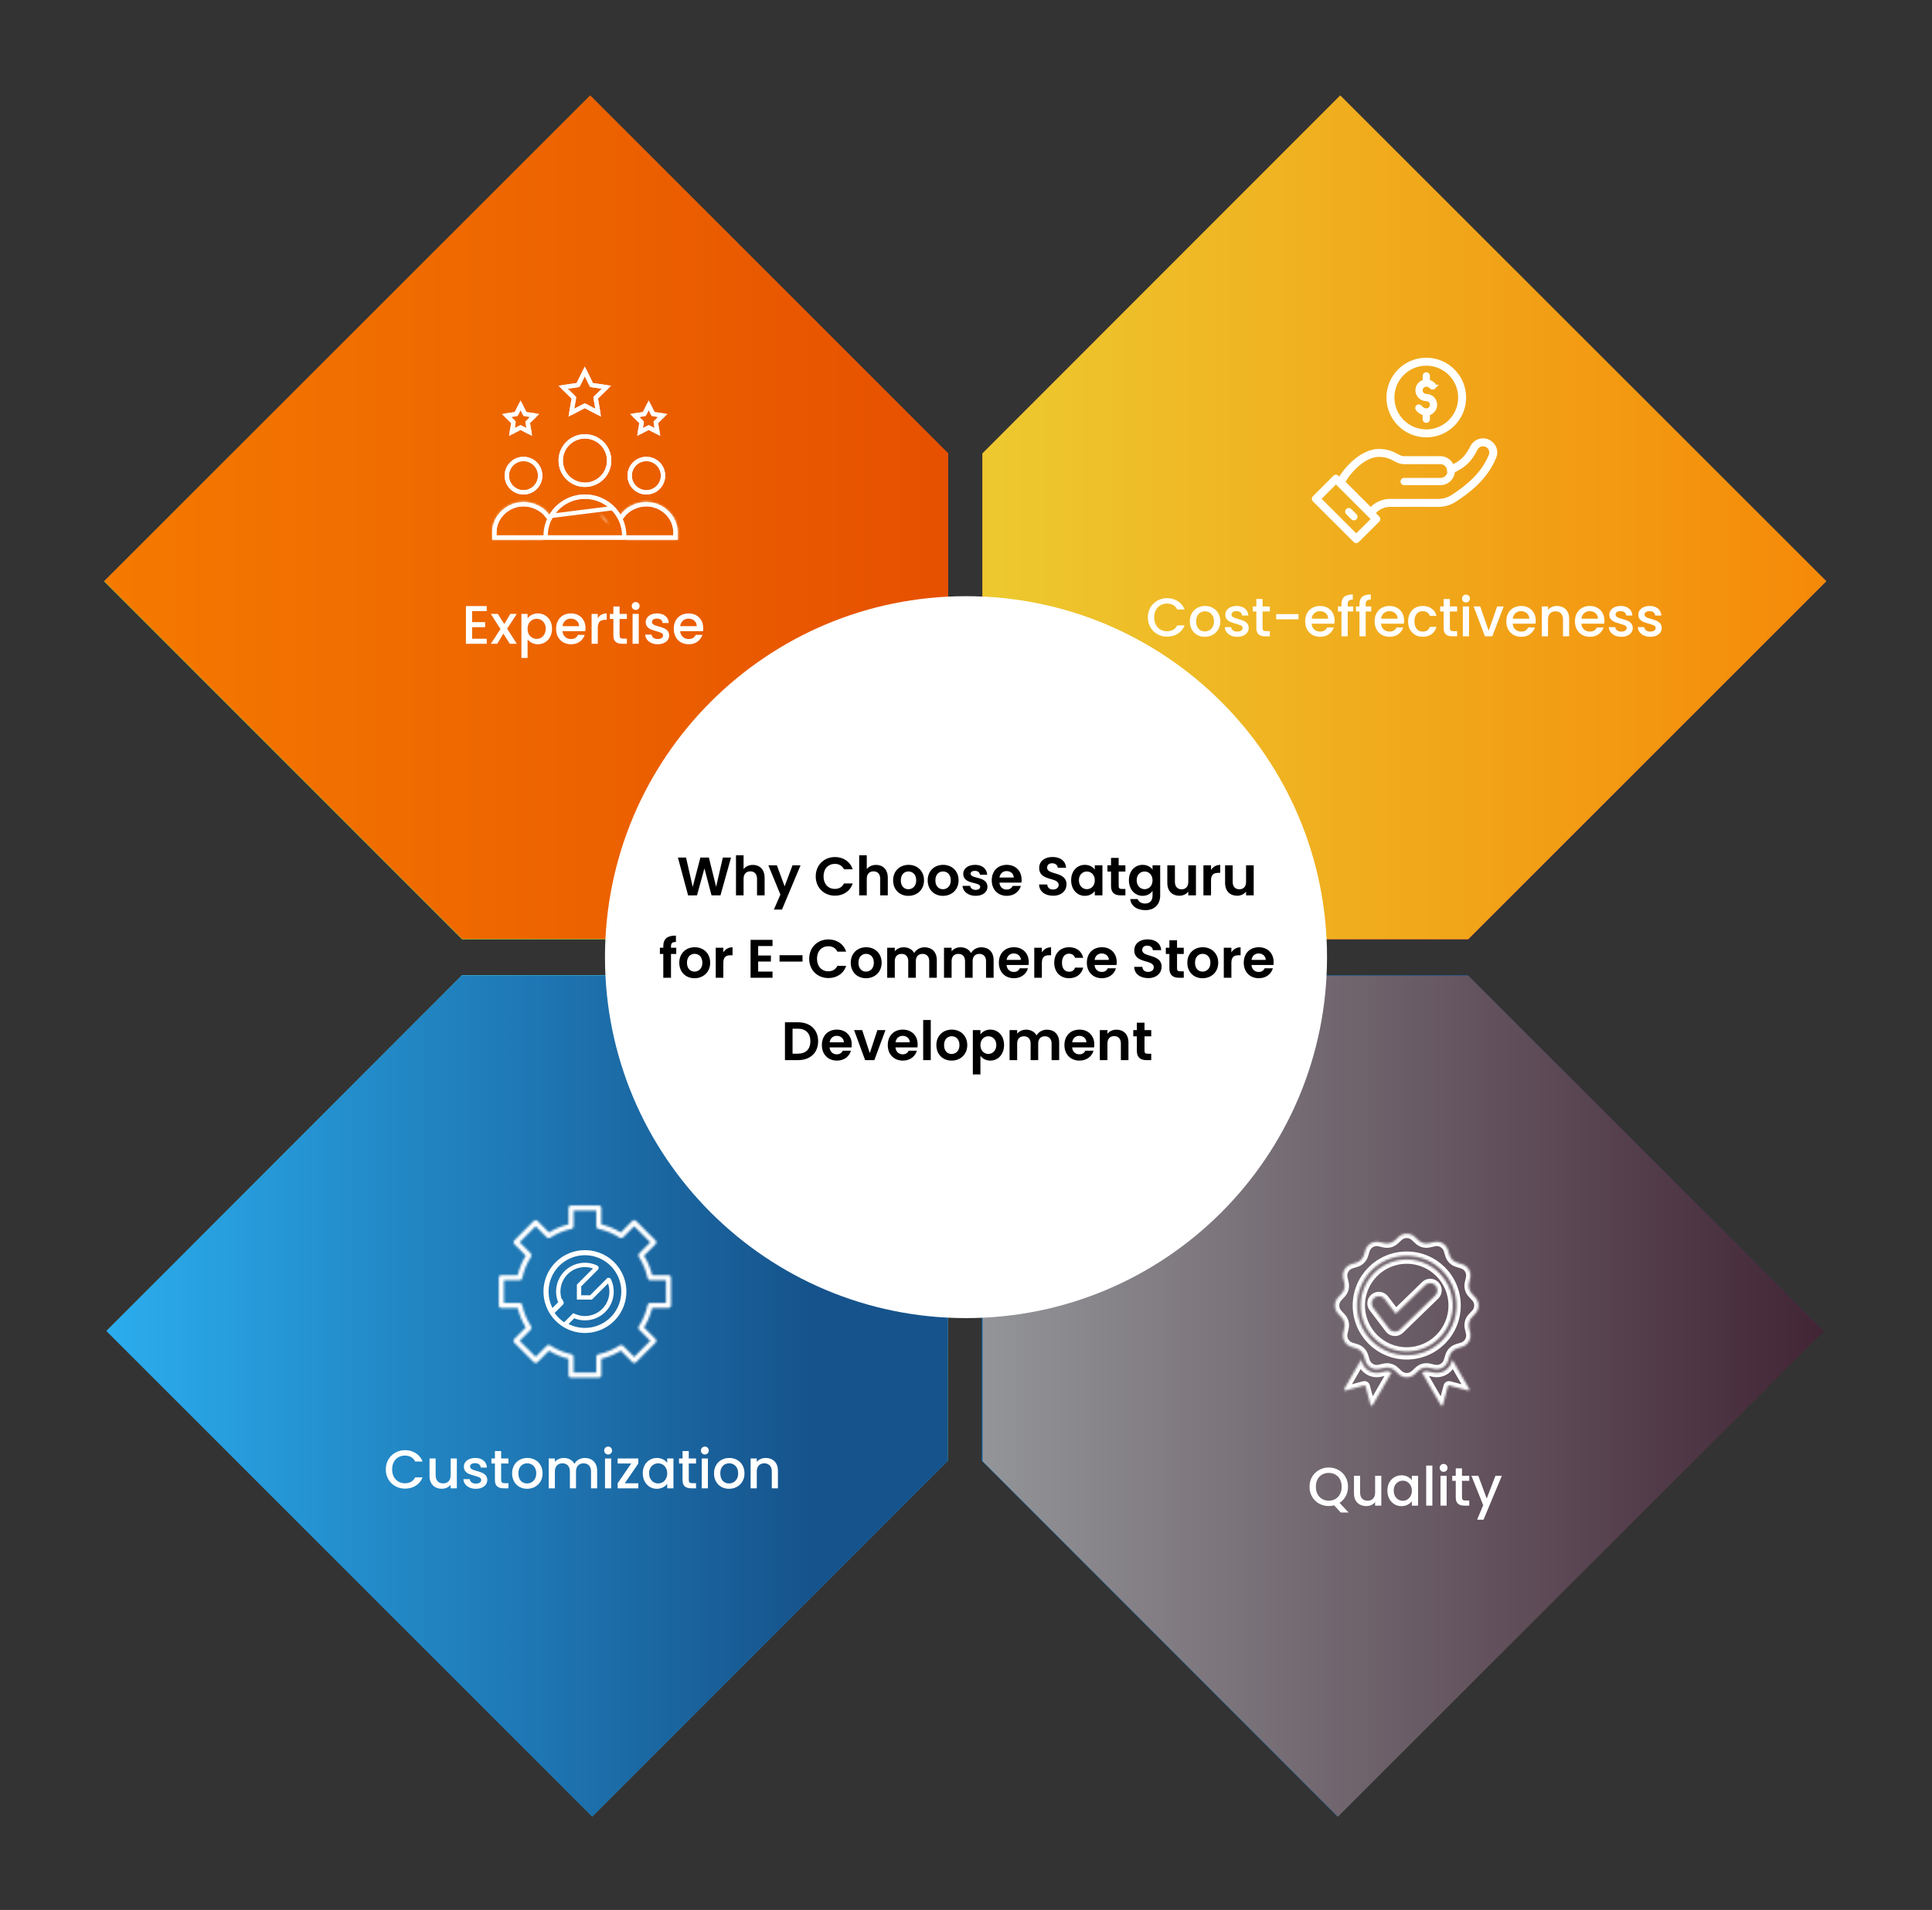
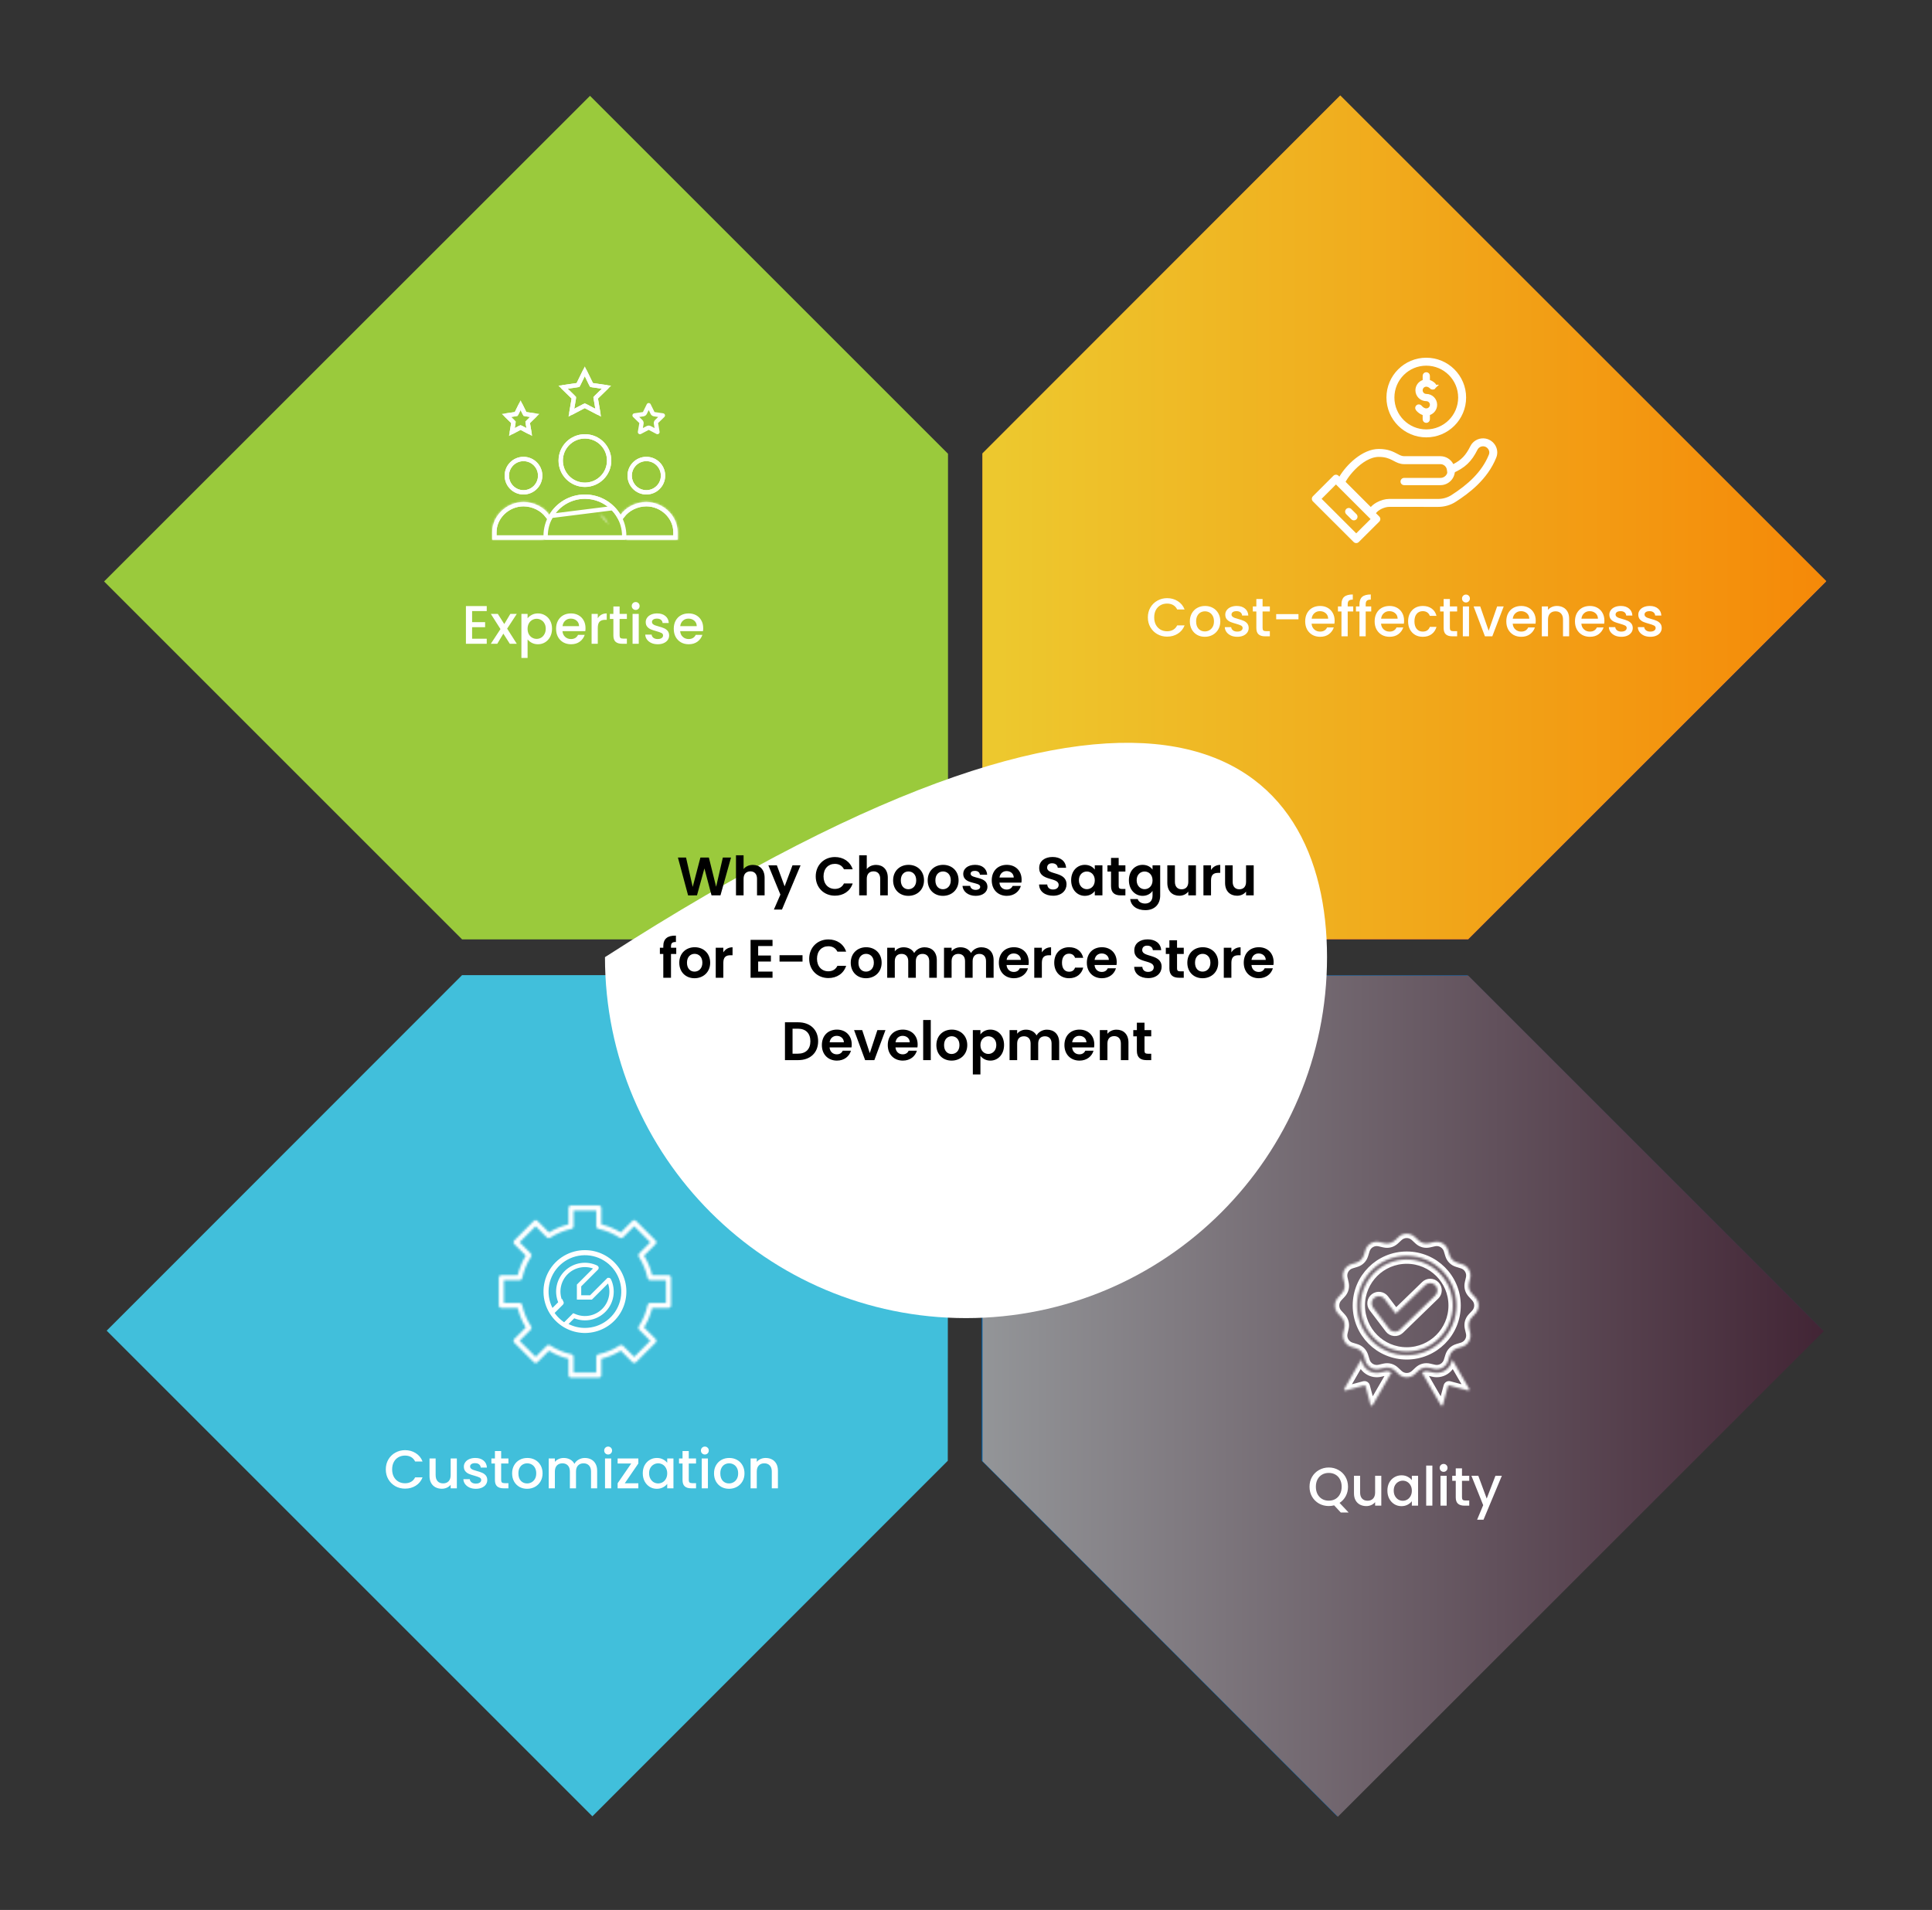
<svg xmlns="http://www.w3.org/2000/svg" width="891" height="881" viewBox="0 0 891 881" fill="none">
  <rect x="0" y="0" width="891" height="881" fill="#333333" stroke="none" />
  <path d="M677.1 433.3H453.1V209.3L618.1 44.2L842.2 268.2L677.1 433.3Z" fill="#F58233" />
  <path d="M437.099 673.8L437.199 449.8H213.099L49.199 613.8L273.199 837.8L437.099 673.8Z" fill="#41BFDB" />
  <path d="M452.699 673.8V449.8H676.699L840.699 613.8L616.599 837.8L452.699 673.8Z" fill="#005DA4" />
  <path d="M213.1 433.3H437.2V209.3L272.1 44.2L48 268.2L213.1 433.3Z" fill="#9ACA3C" />
  <path d="M677.1 433.1H453.1V209.1L618.1 44L842.2 268L677.1 433.1Z" fill="url(#paint0_linear_558_4)" />
-   <path d="M437 674L437.1 450H213L49.1 614L273.1 838L437 674Z" fill="url(#paint1_linear_558_4)" />
  <path d="M453.1 674V450H677.1L841.1 614L617 838L453.1 674Z" fill="url(#paint2_linear_558_4)" />
-   <path d="M213.2 433.1H437.3V209.1L272.2 44L48.1 268L213.2 433.1Z" fill="url(#paint3_linear_558_4)" />
-   <path d="M445.5 608C353.5 608 279 533.5 279 441.5C279 349.5 353.5 275 445.5 275C537.5 275 612 349.5 612 441.5C612 533.5 537.5 608 445.5 608Z" fill="white" />
+   <path d="M445.5 608C353.5 608 279 533.5 279 441.5C537.5 275 612 349.5 612 441.5C612 533.5 537.5 608 445.5 608Z" fill="white" />
  <g clip-path="url(#clip0_558_4)">
    <path d="M668.264 216.543L668.384 217.405H669.254H669.256H669.47L669.666 217.317C672.306 216.13 674.355 214.899 676.081 213.267C677.809 211.632 679.165 209.641 680.488 206.998L680.488 206.998C680.82 206.334 681.336 205.78 681.975 205.402C682.613 205.024 683.347 204.838 684.089 204.866C686.753 204.971 688.537 207.674 687.565 210.096C684.18 218.52 677.379 224.411 669.882 229.232L669.882 229.232C667.912 230.5 665.598 231.145 663.233 231.143H663.232L640.689 231.137C640.689 231.137 640.689 231.137 640.689 231.137C639.006 231.136 637.012 231.712 635.331 232.656C634.138 233.325 632.999 234.238 632.258 235.365L619.366 222.473C619.403 222.376 619.451 222.261 619.513 222.127C619.719 221.683 620.045 221.103 620.484 220.431C621.361 219.09 622.651 217.44 624.232 215.839C627.436 212.595 631.631 209.757 635.871 209.757C639.01 209.757 640.896 210.531 642.449 211.319C642.681 211.436 642.913 211.559 643.147 211.683C644.445 212.372 645.812 213.097 647.561 213.097H664.294C666.318 213.097 667.993 214.596 668.264 216.543Z" stroke="white" stroke-width="2" />
    <path d="M673.473 183.372C673.473 192.043 666.443 199.072 657.772 199.072C649.101 199.072 642.072 192.043 642.072 183.372C642.072 174.701 649.101 167.672 657.772 167.672C666.443 167.672 673.473 174.701 673.473 183.372Z" stroke="white" stroke-width="2" />
    <path d="M625.463 247.425L608.085 230.085L616.117 222.053L633.494 239.43L625.463 247.425Z" stroke="white" stroke-width="2" />
    <path d="M661.222 178.501L661.222 178.501C661.48 178.235 661.473 177.811 661.207 177.554L661.207 177.554C660.468 176.838 659.75 176.453 659.128 176.247L658.443 176.019V175.298V173.352C658.443 172.982 658.143 172.682 657.773 172.682C657.403 172.682 657.103 172.982 657.103 173.352V175.309V176.016L656.437 176.252C654.879 176.805 653.763 178.293 653.763 180.032C653.763 182.242 655.563 184.042 657.773 184.042C659.246 184.042 660.443 185.239 660.443 186.712C660.443 188.185 659.246 189.382 657.773 189.382C656.643 189.382 655.619 188.689 654.839 187.762L654.839 187.762C654.782 187.695 654.713 187.639 654.635 187.598C654.557 187.558 654.472 187.533 654.384 187.526C654.296 187.518 654.208 187.528 654.124 187.554C654.04 187.581 653.963 187.624 653.895 187.68L653.895 187.68C653.612 187.918 653.575 188.341 653.813 188.624L653.814 188.624C654.606 189.567 655.508 190.188 656.421 190.495L657.103 190.723V191.443V193.392C657.103 193.762 657.403 194.062 657.773 194.062C658.143 194.062 658.443 193.762 658.443 193.392V191.435V190.728L659.109 190.492C660.667 189.939 661.783 188.451 661.783 186.712V186.712C661.783 184.502 659.984 182.702 657.773 182.702C656.3 182.702 655.103 181.505 655.103 180.032C655.103 178.559 656.3 177.362 657.773 177.362C658.711 177.362 659.572 177.836 660.275 178.517L661.222 178.501ZM661.222 178.501C660.965 178.767 660.541 178.774 660.275 178.517L661.222 178.501Z" stroke="white" stroke-width="2" />
    <path d="M657.772 165.002C647.643 165.002 639.402 173.243 639.402 183.372C639.402 193.501 647.643 201.742 657.772 201.742C667.902 201.742 676.142 193.501 676.142 183.372C676.142 173.243 667.902 165.002 657.772 165.002ZM657.772 198.402C649.485 198.402 642.742 191.659 642.742 183.372C642.742 175.084 649.485 168.342 657.772 168.342C666.06 168.342 672.802 175.084 672.802 183.372C672.802 191.659 666.06 198.402 657.772 198.402ZM684.191 202.198C681.634 202.098 679.244 203.514 678.099 205.803C676.016 209.969 674.042 212.112 670.244 214.077C669.128 211.899 666.851 210.426 664.294 210.426H647.56C646.493 210.426 645.631 209.972 644.438 209.343C642.529 208.337 640.154 207.086 635.87 207.086C628.218 207.086 620.783 214.595 617.696 219.856L617.298 219.457C616.646 218.805 615.588 218.805 614.936 219.457L605.489 228.905C605.334 229.06 605.211 229.244 605.127 229.447C605.043 229.65 605 229.867 605 230.086C605 230.306 605.043 230.523 605.128 230.726C605.212 230.929 605.335 231.113 605.49 231.268L624.283 250.019C624.934 250.668 625.988 250.67 626.641 250.02L636.088 240.614C636.742 239.963 636.743 238.903 636.09 238.25L634.561 236.721C635.705 235.103 638.62 233.806 640.684 233.806H640.687L663.23 233.813H663.24C666.155 233.813 668.951 233.005 671.326 231.477C677.417 227.559 685.985 221.184 690.041 211.09C691.73 206.888 688.628 202.371 684.191 202.198ZM625.464 246.479L609.033 230.084L616.117 223C620.066 226.949 624.236 231.119 632.546 239.429L625.464 246.479ZM686.943 209.845C683.242 219.053 675.227 224.997 669.519 228.668C667.684 229.849 665.513 230.473 663.24 230.473H663.232L640.689 230.466H640.684C637.767 230.466 634.154 231.98 632.186 234.346L620.156 222.315C621.481 219.592 628.406 210.426 635.87 210.426C639.328 210.426 641.134 211.378 642.881 212.298C644.251 213.02 645.667 213.766 647.56 213.766H664.294C665.951 213.766 667.372 215 667.601 216.646C667.888 218.603 666.351 220.446 664.294 220.446H647.56C646.638 220.446 645.89 221.194 645.89 222.116C645.89 223.039 646.638 223.786 647.56 223.786H664.294C667.862 223.786 670.785 220.974 670.965 217.45C675.916 215.051 678.546 212.376 681.086 207.297C681.361 206.749 681.787 206.291 682.315 205.979C682.842 205.666 683.449 205.512 684.061 205.535C686.259 205.621 687.746 207.845 686.943 209.845Z" fill="white" />
    <path d="M623.202 234.807C622.55 234.156 621.492 234.156 620.84 234.808C620.188 235.461 620.189 236.518 620.841 237.17L623.204 239.531C623.856 240.183 624.913 240.183 625.566 239.531C626.218 238.878 626.217 237.821 625.565 237.169L623.202 234.807Z" fill="white" />
  </g>
  <path d="M529.369 284.784C529.369 283.084 529.761 281.559 530.544 280.209C531.344 278.859 532.419 277.809 533.769 277.059C535.136 276.292 536.628 275.909 538.244 275.909C540.094 275.909 541.736 276.367 543.169 277.284C544.619 278.184 545.669 279.467 546.319 281.134H542.894C542.444 280.217 541.819 279.534 541.019 279.084C540.219 278.634 539.294 278.409 538.244 278.409C537.094 278.409 536.069 278.667 535.169 279.184C534.269 279.7 533.561 280.442 533.044 281.409C532.544 282.375 532.294 283.5 532.294 284.784C532.294 286.067 532.544 287.192 533.044 288.159C533.561 289.125 534.269 289.875 535.169 290.409C536.069 290.925 537.094 291.184 538.244 291.184C539.294 291.184 540.219 290.959 541.019 290.509C541.819 290.059 542.444 289.375 542.894 288.459H546.319C545.669 290.125 544.619 291.409 543.169 292.309C541.736 293.209 540.094 293.659 538.244 293.659C536.611 293.659 535.119 293.284 533.769 292.534C532.419 291.767 531.344 290.709 530.544 289.359C529.761 288.009 529.369 286.484 529.369 284.784ZM555.63 293.734C554.33 293.734 553.155 293.442 552.105 292.859C551.055 292.259 550.23 291.425 549.63 290.359C549.03 289.275 548.73 288.025 548.73 286.609C548.73 285.209 549.039 283.967 549.655 282.884C550.272 281.8 551.114 280.967 552.18 280.384C553.247 279.8 554.439 279.509 555.755 279.509C557.072 279.509 558.264 279.8 559.33 280.384C560.397 280.967 561.239 281.8 561.855 282.884C562.472 283.967 562.78 285.209 562.78 286.609C562.78 288.009 562.464 289.25 561.83 290.334C561.197 291.417 560.33 292.259 559.23 292.859C558.147 293.442 556.947 293.734 555.63 293.734ZM555.63 291.259C556.364 291.259 557.047 291.084 557.68 290.734C558.33 290.384 558.855 289.859 559.255 289.159C559.655 288.459 559.855 287.609 559.855 286.609C559.855 285.609 559.664 284.767 559.28 284.084C558.897 283.384 558.389 282.859 557.755 282.509C557.122 282.159 556.439 281.984 555.705 281.984C554.972 281.984 554.289 282.159 553.655 282.509C553.039 282.859 552.547 283.384 552.18 284.084C551.814 284.767 551.63 285.609 551.63 286.609C551.63 288.092 552.005 289.242 552.755 290.059C553.522 290.859 554.48 291.259 555.63 291.259ZM570.598 293.734C569.514 293.734 568.539 293.542 567.673 293.159C566.823 292.759 566.148 292.225 565.648 291.559C565.148 290.875 564.881 290.117 564.848 289.284H567.798C567.848 289.867 568.123 290.359 568.623 290.759C569.139 291.142 569.781 291.334 570.548 291.334C571.348 291.334 571.964 291.184 572.398 290.884C572.848 290.567 573.073 290.167 573.073 289.684C573.073 289.167 572.823 288.784 572.323 288.534C571.839 288.284 571.064 288.009 569.998 287.709C568.964 287.425 568.123 287.15 567.473 286.884C566.823 286.617 566.256 286.209 565.773 285.659C565.306 285.109 565.073 284.384 565.073 283.484C565.073 282.75 565.289 282.084 565.723 281.484C566.156 280.867 566.773 280.384 567.573 280.034C568.389 279.684 569.323 279.509 570.373 279.509C571.939 279.509 573.198 279.909 574.148 280.709C575.114 281.492 575.631 282.567 575.698 283.934H572.848C572.798 283.317 572.548 282.825 572.098 282.459C571.648 282.092 571.039 281.909 570.273 281.909C569.523 281.909 568.948 282.05 568.548 282.334C568.148 282.617 567.948 282.992 567.948 283.459C567.948 283.825 568.081 284.134 568.348 284.384C568.614 284.634 568.939 284.834 569.323 284.984C569.706 285.117 570.273 285.292 571.023 285.509C572.023 285.775 572.839 286.05 573.473 286.334C574.123 286.6 574.681 287 575.148 287.534C575.614 288.067 575.856 288.775 575.873 289.659C575.873 290.442 575.656 291.142 575.223 291.759C574.789 292.375 574.173 292.859 573.373 293.209C572.589 293.559 571.664 293.734 570.598 293.734ZM582.277 282.059V289.684C582.277 290.2 582.394 290.575 582.627 290.809C582.877 291.025 583.294 291.134 583.877 291.134H585.627V293.509H583.377C582.094 293.509 581.11 293.209 580.427 292.609C579.744 292.009 579.402 291.034 579.402 289.684V282.059H577.777V279.734H579.402V276.309H582.277V279.734H585.627V282.059H582.277ZM598.829 283.259V285.659H588.554V283.259H598.829ZM615.503 286.284C615.503 286.8 615.47 287.267 615.403 287.684H604.878C604.961 288.784 605.37 289.667 606.103 290.334C606.836 291 607.736 291.334 608.803 291.334C610.336 291.334 611.42 290.692 612.053 289.409H615.128C614.711 290.675 613.953 291.717 612.853 292.534C611.77 293.334 610.42 293.734 608.803 293.734C607.486 293.734 606.303 293.442 605.253 292.859C604.22 292.259 603.403 291.425 602.803 290.359C602.22 289.275 601.928 288.025 601.928 286.609C601.928 285.192 602.211 283.95 602.778 282.884C603.361 281.8 604.17 280.967 605.203 280.384C606.253 279.8 607.453 279.509 608.803 279.509C610.103 279.509 611.261 279.792 612.278 280.359C613.295 280.925 614.086 281.725 614.653 282.759C615.22 283.775 615.503 284.95 615.503 286.284ZM612.528 285.384C612.511 284.334 612.136 283.492 611.403 282.859C610.67 282.225 609.761 281.909 608.678 281.909C607.695 281.909 606.853 282.225 606.153 282.859C605.453 283.475 605.036 284.317 604.903 285.384H612.528ZM624.083 282.059H621.533V293.509H618.658V282.059H617.033V279.734H618.658V278.759C618.658 277.175 619.074 276.025 619.908 275.309C620.758 274.575 622.083 274.209 623.883 274.209V276.584C623.016 276.584 622.408 276.75 622.058 277.084C621.708 277.4 621.533 277.959 621.533 278.759V279.734H624.083V282.059ZM632.383 282.059H629.833V293.509H626.958V282.059H625.333V279.734H626.958V278.759C626.958 277.175 627.375 276.025 628.208 275.309C629.058 274.575 630.383 274.209 632.183 274.209V276.584C631.317 276.584 630.708 276.75 630.358 277.084C630.008 277.4 629.833 277.959 629.833 278.759V279.734H632.383V282.059ZM647.534 286.284C647.534 286.8 647.501 287.267 647.434 287.684H636.909C636.993 288.784 637.401 289.667 638.134 290.334C638.868 291 639.768 291.334 640.834 291.334C642.368 291.334 643.451 290.692 644.084 289.409H647.159C646.743 290.675 645.984 291.717 644.884 292.534C643.801 293.334 642.451 293.734 640.834 293.734C639.518 293.734 638.334 293.442 637.284 292.859C636.251 292.259 635.434 291.425 634.834 290.359C634.251 289.275 633.959 288.025 633.959 286.609C633.959 285.192 634.243 283.95 634.809 282.884C635.393 281.8 636.201 280.967 637.234 280.384C638.284 279.8 639.484 279.509 640.834 279.509C642.134 279.509 643.293 279.792 644.309 280.359C645.326 280.925 646.118 281.725 646.684 282.759C647.251 283.775 647.534 284.95 647.534 286.284ZM644.559 285.384C644.543 284.334 644.168 283.492 643.434 282.859C642.701 282.225 641.793 281.909 640.709 281.909C639.726 281.909 638.884 282.225 638.184 282.859C637.484 283.475 637.068 284.317 636.934 285.384H644.559ZM649.389 286.609C649.389 285.192 649.672 283.95 650.239 282.884C650.822 281.8 651.622 280.967 652.639 280.384C653.656 279.8 654.822 279.509 656.139 279.509C657.806 279.509 659.181 279.909 660.264 280.709C661.364 281.492 662.106 282.617 662.489 284.084H659.414C659.164 283.4 658.764 282.867 658.214 282.484C657.664 282.1 656.972 281.909 656.139 281.909C654.972 281.909 654.039 282.325 653.339 283.159C652.656 283.975 652.314 285.125 652.314 286.609C652.314 288.092 652.656 289.25 653.339 290.084C654.039 290.917 654.972 291.334 656.139 291.334C657.789 291.334 658.881 290.609 659.414 289.159H662.489C662.089 290.559 661.339 291.675 660.239 292.509C659.139 293.325 657.772 293.734 656.139 293.734C654.822 293.734 653.656 293.442 652.639 292.859C651.622 292.259 650.822 291.425 650.239 290.359C649.672 289.275 649.389 288.025 649.389 286.609ZM668.654 282.059V289.684C668.654 290.2 668.771 290.575 669.004 290.809C669.254 291.025 669.671 291.134 670.254 291.134H672.004V293.509H669.754C668.471 293.509 667.487 293.209 666.804 292.609C666.121 292.009 665.779 291.034 665.779 289.684V282.059H664.154V279.734H665.779V276.309H668.654V279.734H672.004V282.059H668.654ZM676.081 277.909C675.564 277.909 675.131 277.734 674.781 277.384C674.431 277.034 674.256 276.6 674.256 276.084C674.256 275.567 674.431 275.134 674.781 274.784C675.131 274.434 675.564 274.259 676.081 274.259C676.581 274.259 677.006 274.434 677.356 274.784C677.706 275.134 677.881 275.567 677.881 276.084C677.881 276.6 677.706 277.034 677.356 277.384C677.006 277.734 676.581 277.909 676.081 277.909ZM677.481 279.734V293.509H674.631V279.734H677.481ZM686.548 290.959L690.448 279.734H693.473L688.223 293.509H684.823L679.598 279.734H682.648L686.548 290.959ZM708.252 286.284C708.252 286.8 708.219 287.267 708.152 287.684H697.627C697.71 288.784 698.119 289.667 698.852 290.334C699.585 291 700.485 291.334 701.552 291.334C703.085 291.334 704.169 290.692 704.802 289.409H707.877C707.46 290.675 706.702 291.717 705.602 292.534C704.519 293.334 703.169 293.734 701.552 293.734C700.235 293.734 699.052 293.442 698.002 292.859C696.969 292.259 696.152 291.425 695.552 290.359C694.969 289.275 694.677 288.025 694.677 286.609C694.677 285.192 694.96 283.95 695.527 282.884C696.11 281.8 696.919 280.967 697.952 280.384C699.002 279.8 700.202 279.509 701.552 279.509C702.852 279.509 704.01 279.792 705.027 280.359C706.044 280.925 706.835 281.725 707.402 282.759C707.969 283.775 708.252 284.95 708.252 286.284ZM705.277 285.384C705.26 284.334 704.885 283.492 704.152 282.859C703.419 282.225 702.51 281.909 701.427 281.909C700.444 281.909 699.602 282.225 698.902 282.859C698.202 283.475 697.785 284.317 697.652 285.384H705.277ZM718.007 279.509C719.09 279.509 720.057 279.734 720.907 280.184C721.773 280.634 722.448 281.3 722.932 282.184C723.415 283.067 723.657 284.134 723.657 285.384V293.509H720.832V285.809C720.832 284.575 720.523 283.634 719.907 282.984C719.29 282.317 718.448 281.984 717.382 281.984C716.315 281.984 715.465 282.317 714.832 282.984C714.215 283.634 713.907 284.575 713.907 285.809V293.509H711.057V279.734H713.907V281.309C714.373 280.742 714.965 280.3 715.682 279.984C716.415 279.667 717.19 279.509 718.007 279.509ZM739.917 286.284C739.917 286.8 739.884 287.267 739.817 287.684H729.292C729.375 288.784 729.784 289.667 730.517 290.334C731.25 291 732.15 291.334 733.217 291.334C734.75 291.334 735.834 290.692 736.467 289.409H739.542C739.125 290.675 738.367 291.717 737.267 292.534C736.184 293.334 734.834 293.734 733.217 293.734C731.9 293.734 730.717 293.442 729.667 292.859C728.634 292.259 727.817 291.425 727.217 290.359C726.634 289.275 726.342 288.025 726.342 286.609C726.342 285.192 726.625 283.95 727.192 282.884C727.775 281.8 728.584 280.967 729.617 280.384C730.667 279.8 731.867 279.509 733.217 279.509C734.517 279.509 735.675 279.792 736.692 280.359C737.709 280.925 738.5 281.725 739.067 282.759C739.634 283.775 739.917 284.95 739.917 286.284ZM736.942 285.384C736.925 284.334 736.55 283.492 735.817 282.859C735.084 282.225 734.175 281.909 733.092 281.909C732.109 281.909 731.267 282.225 730.567 282.859C729.867 283.475 729.45 284.317 729.317 285.384H736.942ZM747.722 293.734C746.638 293.734 745.663 293.542 744.797 293.159C743.947 292.759 743.272 292.225 742.772 291.559C742.272 290.875 742.005 290.117 741.972 289.284H744.922C744.972 289.867 745.247 290.359 745.747 290.759C746.263 291.142 746.905 291.334 747.672 291.334C748.472 291.334 749.088 291.184 749.522 290.884C749.972 290.567 750.197 290.167 750.197 289.684C750.197 289.167 749.947 288.784 749.447 288.534C748.963 288.284 748.188 288.009 747.122 287.709C746.088 287.425 745.247 287.15 744.597 286.884C743.947 286.617 743.38 286.209 742.897 285.659C742.43 285.109 742.197 284.384 742.197 283.484C742.197 282.75 742.413 282.084 742.847 281.484C743.28 280.867 743.897 280.384 744.697 280.034C745.513 279.684 746.447 279.509 747.497 279.509C749.063 279.509 750.322 279.909 751.272 280.709C752.238 281.492 752.755 282.567 752.822 283.934H749.972C749.922 283.317 749.672 282.825 749.222 282.459C748.772 282.092 748.163 281.909 747.397 281.909C746.647 281.909 746.072 282.05 745.672 282.334C745.272 282.617 745.072 282.992 745.072 283.459C745.072 283.825 745.205 284.134 745.472 284.384C745.738 284.634 746.063 284.834 746.447 284.984C746.83 285.117 747.397 285.292 748.147 285.509C749.147 285.775 749.963 286.05 750.597 286.334C751.247 286.6 751.805 287 752.272 287.534C752.738 288.067 752.98 288.775 752.997 289.659C752.997 290.442 752.78 291.142 752.347 291.759C751.913 292.375 751.297 292.859 750.497 293.209C749.713 293.559 748.788 293.734 747.722 293.734ZM761.076 293.734C759.993 293.734 759.018 293.542 758.151 293.159C757.301 292.759 756.626 292.225 756.126 291.559C755.626 290.875 755.36 290.117 755.326 289.284H758.276C758.326 289.867 758.601 290.359 759.101 290.759C759.618 291.142 760.26 291.334 761.026 291.334C761.826 291.334 762.443 291.184 762.876 290.884C763.326 290.567 763.551 290.167 763.551 289.684C763.551 289.167 763.301 288.784 762.801 288.534C762.318 288.284 761.543 288.009 760.476 287.709C759.443 287.425 758.601 287.15 757.951 286.884C757.301 286.617 756.735 286.209 756.251 285.659C755.785 285.109 755.551 284.384 755.551 283.484C755.551 282.75 755.768 282.084 756.201 281.484C756.635 280.867 757.251 280.384 758.051 280.034C758.868 279.684 759.801 279.509 760.851 279.509C762.418 279.509 763.676 279.909 764.626 280.709C765.593 281.492 766.11 282.567 766.176 283.934H763.326C763.276 283.317 763.026 282.825 762.576 282.459C762.126 282.092 761.518 281.909 760.751 281.909C760.001 281.909 759.426 282.05 759.026 282.334C758.626 282.617 758.426 282.992 758.426 283.459C758.426 283.825 758.56 284.134 758.826 284.384C759.093 284.634 759.418 284.834 759.801 284.984C760.185 285.117 760.751 285.292 761.501 285.509C762.501 285.775 763.318 286.05 763.951 286.334C764.601 286.6 765.16 287 765.626 287.534C766.093 288.067 766.335 288.775 766.351 289.659C766.351 290.442 766.135 291.142 765.701 291.759C765.268 292.375 764.651 292.859 763.851 293.209C763.068 293.559 762.143 293.734 761.076 293.734Z" fill="white" />
  <mask id="path-17-inside-1_558_4" fill="white">
    <path fill-rule="evenodd" clip-rule="evenodd" d="M627.769 627.1L619.948 640.648C619.725 641.034 620.08 641.497 620.511 641.382L629.16 639.064C629.289 639.03 629.425 639.048 629.54 639.115C629.655 639.181 629.739 639.29 629.774 639.419L632.092 648.068C632.207 648.499 632.787 648.575 633.01 648.189L641.722 633.099C640.863 632.517 639.858 632.335 638.798 632.576L636.517 633.096C632.887 633.923 629.209 631.795 628.118 628.235L627.769 627.1ZM652.468 570.538L654.152 572.105C655.516 573.375 657.267 573.846 659.084 573.432L661.365 572.912C662.709 572.604 664.12 572.816 665.313 573.507C666.507 574.198 667.394 575.315 667.797 576.634L668.471 578.834C669.018 580.616 670.299 581.9 672.08 582.45L674.314 583.14C675.633 583.544 676.748 584.434 677.437 585.629C678.125 586.824 678.335 588.235 678.024 589.579L677.508 591.821C677.09 593.638 677.558 595.39 678.825 596.756L680.415 598.471C681.355 599.481 681.876 600.809 681.875 602.188C681.873 603.567 681.349 604.894 680.408 605.902L678.84 607.586C677.571 608.951 677.099 610.702 677.514 612.519L678.033 614.799C678.342 616.143 678.13 617.554 677.439 618.748C676.748 619.942 675.631 620.829 674.311 621.231L672.112 621.906C670.33 622.452 669.046 623.733 668.496 625.514L667.806 627.749C667.401 629.067 666.512 630.183 665.317 630.871C664.122 631.559 662.711 631.769 661.367 631.458L659.125 630.942C657.308 630.524 655.556 630.992 654.189 632.259L652.475 633.85C651.465 634.789 650.137 635.31 648.758 635.309C647.379 635.308 646.051 634.784 645.044 633.842L643.359 632.275C641.995 631.005 640.244 630.534 638.427 630.948L636.147 631.468C634.803 631.776 633.392 631.564 632.198 630.873C631.004 630.182 630.117 629.065 629.715 627.746L629.04 625.546C628.494 623.764 627.213 622.48 625.432 621.93L623.197 621.24C621.879 620.836 620.763 619.946 620.075 618.751C619.386 617.556 619.177 616.145 619.488 614.801L620.004 612.559C620.421 610.742 619.954 608.99 618.686 607.624L617.096 605.909C616.157 604.899 615.635 603.571 615.637 602.192C615.638 600.813 616.162 599.485 617.103 598.478L618.671 596.793C619.941 595.429 620.412 593.678 619.998 591.861L619.478 589.581C619.17 588.236 619.382 586.825 620.073 585.632C620.764 584.438 621.881 583.551 623.2 583.149L625.4 582.474C627.182 581.928 628.466 580.646 629.015 578.866L629.705 576.631C630.11 575.313 631 574.197 632.195 573.509C633.39 572.82 634.801 572.611 636.145 572.922L638.387 573.437C640.203 573.855 641.956 573.388 643.322 572.12L645.037 570.53C647.138 568.582 650.37 568.585 652.468 570.538ZM633.253 603.193L640.67 612.959C641.878 614.552 644.203 614.721 645.631 613.336L661.904 597.554C663.22 596.274 663.249 594.169 661.969 592.853C660.689 591.537 658.584 591.507 657.268 592.788L643.687 605.959L638.54 599.182C637.432 597.722 635.351 597.436 633.891 598.544C632.431 599.651 632.145 601.733 633.253 603.193ZM648.755 579.273C636.099 579.273 625.838 589.533 625.838 602.19C625.838 614.847 636.099 625.107 648.755 625.107C661.412 625.107 671.673 614.847 671.673 602.19C671.673 589.533 661.412 579.273 648.755 579.273ZM648.755 580.943C637.021 580.943 627.508 590.455 627.508 602.19C627.508 613.925 637.021 623.437 648.755 623.437C660.49 623.437 670.002 613.925 670.002 602.19C670.002 590.455 660.49 580.943 648.755 580.943ZM669.75 627.114L669.402 628.242C668.299 631.813 664.636 633.923 660.993 633.086L658.75 632.57C657.678 632.323 656.661 632.511 655.794 633.107L664.501 648.189C664.724 648.575 665.304 648.499 665.419 648.068L667.737 639.419C667.772 639.29 667.856 639.181 667.971 639.115C668.086 639.048 668.222 639.03 668.351 639.064L677 641.382C677.431 641.497 677.787 641.034 677.563 640.648L669.75 627.114Z" />
  </mask>
  <path fill-rule="evenodd" clip-rule="evenodd" d="M627.769 627.1L619.948 640.648C619.725 641.034 620.08 641.497 620.511 641.382L629.16 639.064C629.289 639.03 629.425 639.048 629.54 639.115C629.655 639.181 629.739 639.29 629.774 639.419L632.092 648.068C632.207 648.499 632.787 648.575 633.01 648.189L641.722 633.099C640.863 632.517 639.858 632.335 638.798 632.576L636.517 633.096C632.887 633.923 629.209 631.795 628.118 628.235L627.769 627.1ZM652.468 570.538L654.152 572.105C655.516 573.375 657.267 573.846 659.084 573.432L661.365 572.912C662.709 572.604 664.12 572.816 665.313 573.507C666.507 574.198 667.394 575.315 667.797 576.634L668.471 578.834C669.018 580.616 670.299 581.9 672.08 582.45L674.314 583.14C675.633 583.544 676.748 584.434 677.437 585.629C678.125 586.824 678.335 588.235 678.024 589.579L677.508 591.821C677.09 593.638 677.558 595.39 678.825 596.756L680.415 598.471C681.355 599.481 681.876 600.809 681.875 602.188C681.873 603.567 681.349 604.894 680.408 605.902L678.84 607.586C677.571 608.951 677.099 610.702 677.514 612.519L678.033 614.799C678.342 616.143 678.13 617.554 677.439 618.748C676.748 619.942 675.631 620.829 674.311 621.231L672.112 621.906C670.33 622.452 669.046 623.733 668.496 625.514L667.806 627.749C667.401 629.067 666.512 630.183 665.317 630.871C664.122 631.559 662.711 631.769 661.367 631.458L659.125 630.942C657.308 630.524 655.556 630.992 654.189 632.259L652.475 633.85C651.465 634.789 650.137 635.31 648.758 635.309C647.379 635.308 646.051 634.784 645.044 633.842L643.359 632.275C641.995 631.005 640.244 630.534 638.427 630.948L636.147 631.468C634.803 631.776 633.392 631.564 632.198 630.873C631.004 630.182 630.117 629.065 629.715 627.746L629.04 625.546C628.494 623.764 627.213 622.48 625.432 621.93L623.197 621.24C621.879 620.836 620.763 619.946 620.075 618.751C619.386 617.556 619.177 616.145 619.488 614.801L620.004 612.559C620.421 610.742 619.954 608.99 618.686 607.624L617.096 605.909C616.157 604.899 615.635 603.571 615.637 602.192C615.638 600.813 616.162 599.485 617.103 598.478L618.671 596.793C619.941 595.429 620.412 593.678 619.998 591.861L619.478 589.581C619.17 588.236 619.382 586.825 620.073 585.632C620.764 584.438 621.881 583.551 623.2 583.149L625.4 582.474C627.182 581.928 628.466 580.646 629.015 578.866L629.705 576.631C630.11 575.313 631 574.197 632.195 573.509C633.39 572.82 634.801 572.611 636.145 572.922L638.387 573.437C640.203 573.855 641.956 573.388 643.322 572.12L645.037 570.53C647.138 568.582 650.37 568.585 652.468 570.538ZM633.253 603.193L640.67 612.959C641.878 614.552 644.203 614.721 645.631 613.336L661.904 597.554C663.22 596.274 663.249 594.169 661.969 592.853C660.689 591.537 658.584 591.507 657.268 592.788L643.687 605.959L638.54 599.182C637.432 597.722 635.351 597.436 633.891 598.544C632.431 599.651 632.145 601.733 633.253 603.193ZM648.755 579.273C636.099 579.273 625.838 589.533 625.838 602.19C625.838 614.847 636.099 625.107 648.755 625.107C661.412 625.107 671.673 614.847 671.673 602.19C671.673 589.533 661.412 579.273 648.755 579.273ZM648.755 580.943C637.021 580.943 627.508 590.455 627.508 602.19C627.508 613.925 637.021 623.437 648.755 623.437C660.49 623.437 670.002 613.925 670.002 602.19C670.002 590.455 660.49 580.943 648.755 580.943ZM669.75 627.114L669.402 628.242C668.299 631.813 664.636 633.923 660.993 633.086L658.75 632.57C657.678 632.323 656.661 632.511 655.794 633.107L664.501 648.189C664.724 648.575 665.304 648.499 665.419 648.068L667.737 639.419C667.772 639.29 667.856 639.181 667.971 639.115C668.086 639.048 668.222 639.03 668.351 639.064L677 641.382C677.431 641.497 677.787 641.034 677.563 640.648L669.75 627.114Z" stroke="white" stroke-width="4" mask="url(#path-17-inside-1_558_4)" />
  <path d="M618.325 697.66L615.275 694.36C614.525 694.576 613.7 694.685 612.8 694.685C611.183 694.685 609.692 694.31 608.325 693.56C606.975 692.793 605.9 691.735 605.1 690.385C604.317 689.018 603.925 687.485 603.925 685.785C603.925 684.085 604.317 682.56 605.1 681.21C605.9 679.86 606.975 678.81 608.325 678.06C609.692 677.293 611.183 676.91 612.8 676.91C614.433 676.91 615.925 677.293 617.275 678.06C618.642 678.81 619.717 679.86 620.5 681.21C621.283 682.56 621.675 684.085 621.675 685.785C621.675 687.385 621.325 688.835 620.625 690.135C619.942 691.418 618.992 692.451 617.775 693.235L621.95 697.66H618.325ZM606.85 685.785C606.85 687.068 607.1 688.201 607.6 689.185C608.117 690.151 608.825 690.901 609.725 691.435C610.625 691.951 611.65 692.21 612.8 692.21C613.95 692.21 614.975 691.951 615.875 691.435C616.775 690.901 617.475 690.151 617.975 689.185C618.492 688.201 618.75 687.068 618.75 685.785C618.75 684.501 618.492 683.376 617.975 682.41C617.475 681.443 616.775 680.701 615.875 680.185C614.975 679.668 613.95 679.41 612.8 679.41C611.65 679.41 610.625 679.668 609.725 680.185C608.825 680.701 608.117 681.443 607.6 682.41C607.1 683.376 606.85 684.501 606.85 685.785ZM637.028 680.735V694.51H634.178V692.885C633.728 693.451 633.136 693.901 632.403 694.235C631.686 694.551 630.919 694.71 630.103 694.71C629.019 694.71 628.044 694.485 627.178 694.035C626.328 693.585 625.653 692.918 625.153 692.035C624.669 691.151 624.428 690.085 624.428 688.835V680.735H627.253V688.41C627.253 689.643 627.561 690.593 628.178 691.26C628.794 691.91 629.636 692.235 630.703 692.235C631.769 692.235 632.611 691.91 633.228 691.26C633.861 690.593 634.178 689.643 634.178 688.41V680.735H637.028ZM639.838 687.56C639.838 686.176 640.121 684.951 640.688 683.885C641.271 682.818 642.055 681.993 643.038 681.41C644.038 680.81 645.138 680.51 646.338 680.51C647.421 680.51 648.363 680.726 649.163 681.16C649.98 681.576 650.63 682.101 651.113 682.735V680.735H653.988V694.51H651.113V692.46C650.63 693.11 649.971 693.651 649.138 694.085C648.305 694.518 647.355 694.735 646.288 694.735C645.105 694.735 644.021 694.435 643.038 693.835C642.055 693.218 641.271 692.368 640.688 691.285C640.121 690.185 639.838 688.943 639.838 687.56ZM651.113 687.61C651.113 686.66 650.913 685.835 650.513 685.135C650.13 684.435 649.621 683.901 648.988 683.535C648.355 683.168 647.671 682.985 646.938 682.985C646.205 682.985 645.521 683.168 644.888 683.535C644.255 683.885 643.738 684.41 643.338 685.11C642.955 685.793 642.763 686.61 642.763 687.56C642.763 688.51 642.955 689.343 643.338 690.06C643.738 690.776 644.255 691.326 644.888 691.71C645.538 692.076 646.221 692.26 646.938 692.26C647.671 692.26 648.355 692.076 648.988 691.71C649.621 691.343 650.13 690.81 650.513 690.11C650.913 689.393 651.113 688.56 651.113 687.61ZM660.581 676.01V694.51H657.731V676.01H660.581ZM665.773 678.91C665.257 678.91 664.823 678.735 664.473 678.385C664.123 678.035 663.948 677.601 663.948 677.085C663.948 676.568 664.123 676.135 664.473 675.785C664.823 675.435 665.257 675.26 665.773 675.26C666.273 675.26 666.698 675.435 667.048 675.785C667.398 676.135 667.573 676.568 667.573 677.085C667.573 677.601 667.398 678.035 667.048 678.385C666.698 678.735 666.273 678.91 665.773 678.91ZM667.173 680.735V694.51H664.323V680.735H667.173ZM674.24 683.06V690.685C674.24 691.201 674.357 691.576 674.59 691.81C674.84 692.026 675.257 692.135 675.84 692.135H677.59V694.51H675.34C674.057 694.51 673.073 694.21 672.39 693.61C671.707 693.01 671.365 692.035 671.365 690.685V683.06H669.74V680.735H671.365V677.31H674.24V680.735H677.59V683.06H674.24ZM692.617 680.735L684.167 700.985H681.217L684.017 694.285L678.592 680.735H681.767L685.642 691.235L689.667 680.735H692.617Z" fill="white" />
  <path d="M317.339 413.025L312.639 395.55H316.389L319.464 409.1L323.014 395.55H326.914L330.264 409.025L333.364 395.55H337.139L332.264 413H328.139L324.864 400.575L321.439 413L317.339 413.025ZM339.424 413V394.5H342.924V400.875C343.824 399.7 345.374 398.95 347.224 398.95C350.349 398.95 352.624 401.05 352.624 404.875V413H349.124V405.35C349.124 403.125 347.899 401.925 346.049 401.925C344.149 401.925 342.924 403.125 342.924 405.35V413H339.424ZM361.853 408.825L365.478 399.15H369.203L360.628 419.55H356.903L359.903 412.65L354.353 399.15H358.278L361.853 408.825ZM376.196 404.25C376.196 399.025 380.021 395.325 385.046 395.325C388.921 395.325 392.071 397.4 393.246 400.975H389.221C388.396 399.3 386.896 398.475 385.021 398.475C381.971 398.475 379.796 400.7 379.796 404.25C379.796 407.775 381.971 410.025 385.021 410.025C386.896 410.025 388.396 409.2 389.221 407.5H393.246C392.071 411.1 388.921 413.15 385.046 413.15C380.021 413.15 376.196 409.475 376.196 404.25ZM396.236 413V394.5H399.736V400.875C400.636 399.7 402.186 398.95 404.036 398.95C407.161 398.95 409.436 401.05 409.436 404.875V413H405.936V405.35C405.936 403.125 404.711 401.925 402.861 401.925C400.961 401.925 399.736 403.125 399.736 405.35V413H396.236ZM426.139 406.075C426.139 410.425 422.939 413.225 418.914 413.225C414.914 413.225 411.889 410.425 411.889 406.075C411.889 401.7 415.014 398.925 419.014 398.925C423.014 398.925 426.139 401.7 426.139 406.075ZM415.439 406.075C415.439 408.825 417.039 410.175 418.914 410.175C420.764 410.175 422.539 408.825 422.539 406.075C422.539 403.3 420.814 401.975 418.964 401.975C417.114 401.975 415.439 403.3 415.439 406.075ZM442.081 406.075C442.081 410.425 438.881 413.225 434.856 413.225C430.856 413.225 427.831 410.425 427.831 406.075C427.831 401.7 430.956 398.925 434.956 398.925C438.956 398.925 442.081 401.7 442.081 406.075ZM431.381 406.075C431.381 408.825 432.981 410.175 434.856 410.175C436.706 410.175 438.481 408.825 438.481 406.075C438.481 403.3 436.756 401.975 434.906 401.975C433.056 401.975 431.381 403.3 431.381 406.075ZM455.399 409.05C455.399 411.425 453.324 413.225 449.949 413.225C446.474 413.225 444.049 411.2 443.899 408.625H447.424C447.549 409.675 448.524 410.475 449.924 410.475C451.299 410.475 452.049 409.85 452.049 409.05C452.049 406.575 444.224 408.15 444.224 403.075C444.224 400.775 446.274 398.925 449.699 398.925C453.049 398.925 455.074 400.75 455.274 403.5H451.924C451.824 402.425 450.974 401.7 449.599 401.7C448.299 401.7 447.624 402.225 447.624 403.025C447.624 405.55 455.299 403.975 455.399 409.05ZM464.222 401.8C462.547 401.8 461.222 402.875 460.947 404.775H467.522C467.472 402.95 466.022 401.8 464.222 401.8ZM470.797 408.65C470.047 411.2 467.747 413.225 464.322 413.225C460.297 413.225 457.372 410.425 457.372 406.075C457.372 401.7 460.222 398.925 464.322 398.925C468.322 398.925 471.147 401.65 471.147 405.775C471.147 406.225 471.122 406.675 471.047 407.125H460.922C461.097 409.175 462.497 410.325 464.247 410.325C465.747 410.325 466.572 409.575 467.022 408.65H470.797ZM491.859 407.95C491.859 410.7 489.659 413.175 485.684 413.175C482.059 413.175 479.259 411.275 479.209 407.975H482.959C483.059 409.375 483.984 410.3 485.609 410.3C487.259 410.3 488.234 409.425 488.234 408.175C488.234 404.4 479.234 406.675 479.259 400.35C479.259 397.2 481.809 395.3 485.409 395.3C488.984 395.3 491.434 397.125 491.659 400.275H487.809C487.734 399.125 486.809 398.225 485.309 398.2C483.934 398.15 482.909 398.825 482.909 400.25C482.909 403.75 491.859 401.8 491.859 407.95ZM493.993 406.025C493.993 401.7 496.793 398.925 500.318 398.925C502.543 398.925 504.068 399.975 504.893 401.125V399.15H508.418V413H504.893V410.975C504.068 412.175 502.493 413.225 500.293 413.225C496.793 413.225 493.993 410.35 493.993 406.025ZM504.893 406.075C504.893 403.45 503.143 402 501.218 402C499.343 402 497.568 403.4 497.568 406.025C497.568 408.65 499.343 410.15 501.218 410.15C503.143 410.15 504.893 408.7 504.893 406.075ZM512.386 408.7V402.025H510.736V399.15H512.386V395.725H515.911V399.15H519.011V402.025H515.911V408.725C515.911 409.65 516.286 410.05 517.386 410.05H519.011V413H516.811C514.161 413 512.386 411.875 512.386 408.7ZM520.629 406.025C520.629 401.7 523.429 398.925 526.954 398.925C529.129 398.925 530.704 399.925 531.529 401.125V399.15H535.054V413.1C535.054 416.85 532.754 419.825 528.204 419.825C524.304 419.825 521.579 417.875 521.229 414.7H524.704C525.054 415.95 526.354 416.775 528.104 416.775C530.029 416.775 531.529 415.675 531.529 413.1V410.95C530.704 412.15 529.129 413.225 526.954 413.225C523.429 413.225 520.629 410.35 520.629 406.025ZM531.529 406.075C531.529 403.45 529.779 402 527.854 402C525.979 402 524.204 403.4 524.204 406.025C524.204 408.65 525.979 410.15 527.854 410.15C529.779 410.15 531.529 408.7 531.529 406.075ZM551.547 399.15V413H548.022V411.25C547.147 412.425 545.622 413.175 543.897 413.175C540.672 413.175 538.347 411.075 538.347 407.275V399.15H541.847V406.775C541.847 409 543.072 410.2 544.922 410.2C546.822 410.2 548.022 409 548.022 406.775V399.15H551.547ZM558.5 406.1V413H555V399.15H558.5V401.3C559.375 399.875 560.825 398.95 562.75 398.95V402.625H561.825C559.75 402.625 558.5 403.425 558.5 406.1ZM578.183 399.15V413H574.658V411.25C573.783 412.425 572.258 413.175 570.533 413.175C567.308 413.175 564.983 411.075 564.983 407.275V399.15H568.483V406.775C568.483 409 569.708 410.2 571.558 410.2C573.458 410.2 574.658 409 574.658 406.775V399.15H578.183ZM305.9 451V440.025H304.325V437.15H305.9V436.45C305.9 433.05 307.825 431.475 311.725 431.575V434.525C310.025 434.475 309.45 435.025 309.45 436.575V437.15H311.875V440.025H309.45V451H305.9ZM327.518 444.075C327.518 448.425 324.318 451.225 320.293 451.225C316.293 451.225 313.268 448.425 313.268 444.075C313.268 439.7 316.393 436.925 320.393 436.925C324.393 436.925 327.518 439.7 327.518 444.075ZM316.818 444.075C316.818 446.825 318.418 448.175 320.293 448.175C322.143 448.175 323.918 446.825 323.918 444.075C323.918 441.3 322.193 439.975 320.343 439.975C318.493 439.975 316.818 441.3 316.818 444.075ZM333.586 444.1V451H330.086V437.15H333.586V439.3C334.461 437.875 335.911 436.95 337.836 436.95V440.625H336.911C334.836 440.625 333.586 441.425 333.586 444.1ZM356.275 433.525V436.375H349.65V440.75H355.525V443.525H349.65V448.15H356.275V451H346.15V433.525H356.275ZM359.506 443.55V440.6H370.106V443.55H359.506ZM373.181 442.25C373.181 437.025 377.006 433.325 382.031 433.325C385.906 433.325 389.056 435.4 390.231 438.975H386.206C385.381 437.3 383.881 436.475 382.006 436.475C378.956 436.475 376.781 438.7 376.781 442.25C376.781 445.775 378.956 448.025 382.006 448.025C383.881 448.025 385.381 447.2 386.206 445.5H390.231C389.056 449.1 385.906 451.15 382.031 451.15C377.006 451.15 373.181 447.475 373.181 442.25ZM406.596 444.075C406.596 448.425 403.396 451.225 399.371 451.225C395.371 451.225 392.346 448.425 392.346 444.075C392.346 439.7 395.471 436.925 399.471 436.925C403.471 436.925 406.596 439.7 406.596 444.075ZM395.896 444.075C395.896 446.825 397.496 448.175 399.371 448.175C401.221 448.175 402.996 446.825 402.996 444.075C402.996 441.3 401.271 439.975 399.421 439.975C397.571 439.975 395.896 441.3 395.896 444.075ZM428.538 451V443.35C428.538 441.15 427.313 440 425.463 440C423.588 440 422.363 441.15 422.363 443.35V451H418.863V443.35C418.863 441.15 417.638 440 415.788 440C413.888 440 412.663 441.15 412.663 443.35V451H409.163V437.15H412.663V438.825C413.538 437.675 415.013 436.95 416.738 436.95C418.888 436.95 420.663 437.875 421.613 439.6C422.513 438.025 424.338 436.95 426.363 436.95C429.688 436.95 432.038 439.05 432.038 442.875V451H428.538ZM454.734 451V443.35C454.734 441.15 453.509 440 451.659 440C449.784 440 448.559 441.15 448.559 443.35V451H445.059V443.35C445.059 441.15 443.834 440 441.984 440C440.084 440 438.859 441.15 438.859 443.35V451H435.359V437.15H438.859V438.825C439.734 437.675 441.209 436.95 442.934 436.95C445.084 436.95 446.859 437.875 447.809 439.6C448.709 438.025 450.534 436.95 452.559 436.95C455.884 436.95 458.234 439.05 458.234 442.875V451H454.734ZM467.506 439.8C465.831 439.8 464.506 440.875 464.231 442.775H470.806C470.756 440.95 469.306 439.8 467.506 439.8ZM474.081 446.65C473.331 449.2 471.031 451.225 467.606 451.225C463.581 451.225 460.656 448.425 460.656 444.075C460.656 439.7 463.506 436.925 467.606 436.925C471.606 436.925 474.431 439.65 474.431 443.775C474.431 444.225 474.406 444.675 474.331 445.125H464.206C464.381 447.175 465.781 448.325 467.531 448.325C469.031 448.325 469.856 447.575 470.306 446.65H474.081ZM480.485 444.1V451H476.985V437.15H480.485V439.3C481.36 437.875 482.81 436.95 484.735 436.95V440.625H483.81C481.735 440.625 480.485 441.425 480.485 444.1ZM486.193 444.075C486.193 439.725 489.043 436.925 493.043 436.925C496.493 436.925 498.818 438.725 499.568 441.825H495.793C495.393 440.65 494.468 439.9 493.018 439.9C491.068 439.9 489.768 441.375 489.768 444.075C489.768 446.775 491.068 448.225 493.018 448.225C494.468 448.225 495.368 447.575 495.793 446.325H499.568C498.818 449.275 496.493 451.225 493.043 451.225C489.043 451.225 486.193 448.425 486.193 444.075ZM508.082 439.8C506.407 439.8 505.082 440.875 504.807 442.775H511.382C511.332 440.95 509.882 439.8 508.082 439.8ZM514.657 446.65C513.907 449.2 511.607 451.225 508.182 451.225C504.157 451.225 501.232 448.425 501.232 444.075C501.232 439.7 504.082 436.925 508.182 436.925C512.182 436.925 515.007 439.65 515.007 443.775C515.007 444.225 514.982 444.675 514.907 445.125H504.782C504.957 447.175 506.357 448.325 508.107 448.325C509.607 448.325 510.432 447.575 510.882 446.65H514.657ZM535.718 445.95C535.718 448.7 533.518 451.175 529.543 451.175C525.918 451.175 523.118 449.275 523.068 445.975H526.818C526.918 447.375 527.843 448.3 529.468 448.3C531.118 448.3 532.093 447.425 532.093 446.175C532.093 442.4 523.093 444.675 523.118 438.35C523.118 435.2 525.668 433.3 529.268 433.3C532.843 433.3 535.293 435.125 535.518 438.275H531.668C531.593 437.125 530.668 436.225 529.168 436.2C527.793 436.15 526.768 436.825 526.768 438.25C526.768 441.75 535.718 439.8 535.718 445.95ZM539.303 446.7V440.025H537.653V437.15H539.303V433.725H542.828V437.15H545.928V440.025H542.828V446.725C542.828 447.65 543.203 448.05 544.303 448.05H545.928V451H543.728C541.078 451 539.303 449.875 539.303 446.7ZM561.82 444.075C561.82 448.425 558.62 451.225 554.595 451.225C550.595 451.225 547.57 448.425 547.57 444.075C547.57 439.7 550.695 436.925 554.695 436.925C558.695 436.925 561.82 439.7 561.82 444.075ZM551.12 444.075C551.12 446.825 552.72 448.175 554.595 448.175C556.445 448.175 558.22 446.825 558.22 444.075C558.22 441.3 556.495 439.975 554.645 439.975C552.795 439.975 551.12 441.3 551.12 444.075ZM567.888 444.1V451H564.388V437.15H567.888V439.3C568.763 437.875 570.213 436.95 572.138 436.95V440.625H571.213C569.138 440.625 567.888 441.425 567.888 444.1ZM580.445 439.8C578.77 439.8 577.445 440.875 577.17 442.775H583.745C583.695 440.95 582.245 439.8 580.445 439.8ZM587.02 446.65C586.27 449.2 583.97 451.225 580.545 451.225C576.52 451.225 573.595 448.425 573.595 444.075C573.595 439.7 576.445 436.925 580.545 436.925C584.545 436.925 587.37 439.65 587.37 443.775C587.37 444.225 587.345 444.675 587.27 445.125H577.145C577.32 447.175 578.72 448.325 580.47 448.325C581.97 448.325 582.795 447.575 583.245 446.65H587.02ZM368.107 471.55C373.682 471.55 377.307 475 377.307 480.3C377.307 485.575 373.682 489 368.107 489H362.007V471.55H368.107ZM365.507 486.025H367.982C371.657 486.025 373.732 483.925 373.732 480.3C373.732 476.675 371.657 474.5 367.982 474.5H365.507V486.025ZM385.877 477.8C384.202 477.8 382.877 478.875 382.602 480.775H389.177C389.127 478.95 387.677 477.8 385.877 477.8ZM392.452 484.65C391.702 487.2 389.402 489.225 385.977 489.225C381.952 489.225 379.027 486.425 379.027 482.075C379.027 477.7 381.877 474.925 385.977 474.925C389.977 474.925 392.802 477.65 392.802 481.775C392.802 482.225 392.777 482.675 392.702 483.125H382.577C382.752 485.175 384.152 486.325 385.902 486.325C387.402 486.325 388.227 485.575 388.677 484.65H392.452ZM393.882 475.15H397.632L401.132 485.775L404.632 475.15H408.357L403.232 489H398.982L393.882 475.15ZM416.273 477.8C414.598 477.8 413.273 478.875 412.998 480.775H419.573C419.523 478.95 418.073 477.8 416.273 477.8ZM422.848 484.65C422.098 487.2 419.798 489.225 416.373 489.225C412.348 489.225 409.423 486.425 409.423 482.075C409.423 477.7 412.273 474.925 416.373 474.925C420.373 474.925 423.198 477.65 423.198 481.775C423.198 482.225 423.173 482.675 423.098 483.125H412.973C413.148 485.175 414.548 486.325 416.298 486.325C417.798 486.325 418.623 485.575 419.073 484.65H422.848ZM425.752 489V470.5H429.252V489H425.752ZM446.085 482.075C446.085 486.425 442.885 489.225 438.86 489.225C434.86 489.225 431.835 486.425 431.835 482.075C431.835 477.7 434.96 474.925 438.96 474.925C442.96 474.925 446.085 477.7 446.085 482.075ZM435.385 482.075C435.385 484.825 436.985 486.175 438.86 486.175C440.71 486.175 442.485 484.825 442.485 482.075C442.485 479.3 440.76 477.975 438.91 477.975C437.06 477.975 435.385 479.3 435.385 482.075ZM452.153 477.15C452.978 475.975 454.578 474.925 456.728 474.925C460.278 474.925 463.053 477.7 463.053 482.025C463.053 486.35 460.278 489.225 456.728 489.225C454.553 489.225 453.003 488.15 452.153 487.025V495.6H448.653V475.15H452.153V477.15ZM459.478 482.025C459.478 479.4 457.703 478 455.803 478C453.928 478 452.153 479.45 452.153 482.075C452.153 484.7 453.928 486.15 455.803 486.15C457.703 486.15 459.478 484.65 459.478 482.025ZM484.971 489V481.35C484.971 479.15 483.746 478 481.896 478C480.021 478 478.796 479.15 478.796 481.35V489H475.296V481.35C475.296 479.15 474.071 478 472.221 478C470.321 478 469.096 479.15 469.096 481.35V489H465.596V475.15H469.096V476.825C469.971 475.675 471.446 474.95 473.171 474.95C475.321 474.95 477.096 475.875 478.046 477.6C478.946 476.025 480.771 474.95 482.796 474.95C486.121 474.95 488.471 477.05 488.471 480.875V489H484.971ZM497.742 477.8C496.067 477.8 494.742 478.875 494.467 480.775H501.042C500.992 478.95 499.542 477.8 497.742 477.8ZM504.317 484.65C503.567 487.2 501.267 489.225 497.842 489.225C493.817 489.225 490.892 486.425 490.892 482.075C490.892 477.7 493.742 474.925 497.842 474.925C501.842 474.925 504.667 477.65 504.667 481.775C504.667 482.225 504.642 482.675 504.567 483.125H494.442C494.617 485.175 496.017 486.325 497.767 486.325C499.267 486.325 500.092 485.575 500.542 484.65H504.317ZM516.922 489V481.35C516.922 479.125 515.697 477.925 513.847 477.925C511.947 477.925 510.722 479.125 510.722 481.35V489H507.222V475.15H510.722V476.875C511.622 475.7 513.122 474.95 514.897 474.95C518.122 474.95 520.422 477.05 520.422 480.875V489H516.922ZM524.3 484.7V478.025H522.65V475.15H524.3V471.725H527.825V475.15H530.925V478.025H527.825V484.725C527.825 485.65 528.2 486.05 529.3 486.05H530.925V489H528.725C526.075 489 524.3 487.875 524.3 484.7Z" fill="black" />
  <path d="M269.753 613.523C273.622 613.524 277.386 612.262 280.472 609.929C283.558 607.596 285.799 604.319 286.853 600.596C287.907 596.874 287.717 592.909 286.313 589.304C284.908 585.699 282.365 582.651 279.07 580.623C275.775 578.595 271.908 577.698 268.057 578.069C264.206 578.439 260.581 580.056 257.732 582.674C254.884 585.293 252.968 588.769 252.276 592.576C251.584 596.382 252.153 600.311 253.897 603.764L254.519 604.997L255.496 604.02L258.127 601.39L258.594 600.923L258.348 600.31C257.429 598.018 257.223 595.502 257.756 593.091C258.29 590.679 259.538 588.485 261.339 586.795C263.139 585.104 265.407 583.996 267.847 583.615C270.287 583.234 272.785 583.597 275.015 584.659L275.017 584.659C275.042 584.671 275.063 584.688 275.079 584.71C275.096 584.731 275.107 584.756 275.111 584.783C275.116 584.81 275.114 584.837 275.106 584.863C275.098 584.888 275.083 584.912 275.064 584.931L275.064 584.931L267.339 592.656L267.047 592.949V593.363V597.462V598.462H268.047H272.146H272.56L272.853 598.169L280.577 590.444L280.578 590.444C280.597 590.425 280.62 590.411 280.646 590.403C280.672 590.395 280.699 590.393 280.726 590.397C280.752 590.402 280.777 590.413 280.799 590.429C280.82 590.445 280.837 590.467 280.849 590.491L280.85 590.493C281.911 592.723 282.275 595.221 281.894 597.661C281.513 600.101 280.404 602.37 278.714 604.17C277.023 605.97 274.829 607.219 272.418 607.752C270.006 608.286 267.49 608.079 265.198 607.16L264.585 606.915L264.119 607.382L261.489 610.012L260.514 610.987L261.743 611.611C264.225 612.871 266.97 613.526 269.753 613.523ZM269.753 613.523L269.753 612.523L269.754 613.523C269.754 613.523 269.754 613.523 269.753 613.523ZM254.376 605.31L254.357 605.273L254.335 605.238C252.646 602.495 251.719 599.351 251.651 596.131C251.582 592.91 252.375 589.73 253.946 586.918C255.517 584.106 257.811 581.764 260.59 580.135C263.368 578.506 266.532 577.647 269.753 577.649L269.754 577.649C272.554 577.647 275.316 578.294 277.823 579.54C280.33 580.786 282.514 582.596 284.204 584.828C285.894 587.061 287.042 589.654 287.56 592.406C288.078 595.157 287.951 597.991 287.189 600.685C286.426 603.379 285.05 605.859 283.167 607.931C281.284 610.003 278.947 611.611 276.338 612.627C273.729 613.643 270.92 614.04 268.132 613.787C265.344 613.535 262.652 612.639 260.269 611.17L260.233 611.148L260.195 611.129C260.189 611.126 260.184 611.123 260.18 611.119L260.137 611.085L260.091 611.056C257.818 609.616 255.893 607.691 254.451 605.419L254.424 605.376L254.392 605.336C254.386 605.328 254.38 605.319 254.376 605.31ZM255.324 604.671L254.729 605.266L258.965 600.872C258.98 600.904 258.984 600.939 258.979 600.973C258.973 601.007 258.956 601.039 258.931 601.064L258.931 601.064L255.324 604.671Z" stroke="white" stroke-width="2" />
  <mask id="path-21-inside-2_558_4" fill="white">
    <path d="M308.296 588.184H300.758C299.986 585.01 298.727 581.975 297.025 579.188L302.361 573.853C302.58 573.633 302.703 573.336 302.703 573.026C302.703 572.716 302.58 572.418 302.361 572.199L293.308 563.148C293.084 562.937 292.789 562.819 292.481 562.819C292.173 562.819 291.878 562.937 291.654 563.148L286.322 568.483C283.534 566.782 280.499 565.523 277.325 564.751V557.214C277.325 557.06 277.295 556.908 277.237 556.766C277.178 556.624 277.092 556.495 276.983 556.387C276.875 556.278 276.746 556.192 276.604 556.133C276.462 556.075 276.31 556.044 276.156 556.044H263.352C263.042 556.044 262.745 556.168 262.526 556.387C262.307 556.606 262.183 556.903 262.183 557.214V564.751C259.01 565.523 255.975 566.782 253.187 568.483L247.852 563.148C247.743 563.04 247.614 562.954 247.473 562.895C247.331 562.836 247.179 562.806 247.025 562.806C246.871 562.806 246.719 562.836 246.578 562.895C246.436 562.954 246.307 563.04 246.198 563.148L237.148 572.202C237.039 572.31 236.953 572.439 236.894 572.581C236.835 572.723 236.805 572.875 236.805 573.029C236.805 573.182 236.835 573.334 236.894 573.476C236.953 573.618 237.039 573.747 237.148 573.855L242.483 579.188C240.781 581.976 239.522 585.01 238.75 588.184H231.212C230.902 588.184 230.605 588.308 230.386 588.527C230.166 588.746 230.043 589.043 230.043 589.353V602.157C230.043 602.467 230.166 602.764 230.386 602.984C230.605 603.203 230.902 603.326 231.212 603.326H238.75C239.522 606.5 240.781 609.535 242.483 612.323L237.148 617.658C237.039 617.766 236.953 617.895 236.894 618.037C236.835 618.179 236.805 618.331 236.805 618.484C236.805 618.638 236.835 618.79 236.894 618.932C236.953 619.074 237.039 619.203 237.148 619.311L246.201 628.365C246.31 628.473 246.438 628.559 246.58 628.618C246.722 628.677 246.874 628.707 247.028 628.707C247.181 628.707 247.333 628.677 247.475 628.618C247.617 628.559 247.746 628.473 247.854 628.365L253.189 623.029C255.976 624.731 259.01 625.99 262.183 626.761V634.299C262.183 634.61 262.307 634.907 262.526 635.126C262.745 635.345 263.042 635.469 263.352 635.469H276.156C276.31 635.469 276.462 635.438 276.604 635.38C276.746 635.321 276.875 635.235 276.983 635.126C277.092 635.018 277.178 634.889 277.237 634.747C277.295 634.605 277.325 634.453 277.325 634.299V626.759C280.499 625.987 283.534 624.728 286.322 623.027L291.657 628.362C291.88 628.573 292.176 628.691 292.484 628.691C292.791 628.691 293.087 628.573 293.31 628.362L302.364 619.308C302.583 619.089 302.706 618.792 302.706 618.482C302.706 618.172 302.583 617.874 302.364 617.655L297.025 612.323C298.727 609.536 299.986 606.502 300.758 603.329H308.296C308.606 603.329 308.903 603.206 309.123 602.986C309.342 602.767 309.465 602.47 309.465 602.16V589.353C309.465 589.043 309.342 588.746 309.123 588.527C308.903 588.307 308.606 588.184 308.296 588.184ZM307.127 600.988H299.825C299.557 600.988 299.297 601.08 299.089 601.248C298.88 601.417 298.736 601.652 298.681 601.915C297.932 605.452 296.534 608.821 294.559 611.85C294.413 612.074 294.348 612.342 294.376 612.609C294.404 612.875 294.522 613.124 294.712 613.313L299.883 618.482L292.481 625.884L287.313 620.716C287.123 620.526 286.875 620.408 286.608 620.38C286.342 620.352 286.074 620.416 285.849 620.562C282.82 622.538 279.452 623.935 275.914 624.684C275.652 624.74 275.417 624.883 275.248 625.092C275.079 625.3 274.987 625.56 274.987 625.828V633.13H264.522V625.828C264.522 625.56 264.43 625.299 264.262 625.09C264.093 624.882 263.858 624.737 263.595 624.682C260.057 623.933 256.689 622.535 253.66 620.56C253.435 620.414 253.167 620.349 252.901 620.377C252.634 620.405 252.386 620.524 252.196 620.713L247.027 625.884L239.625 618.482L244.793 613.313C244.983 613.124 245.102 612.875 245.13 612.609C245.158 612.342 245.093 612.074 244.947 611.85C242.973 608.821 241.576 605.452 240.828 601.915C240.772 601.653 240.628 601.418 240.42 601.249C240.212 601.08 239.952 600.988 239.684 600.988H232.381V590.522H239.684C239.952 590.522 240.211 590.43 240.42 590.262C240.628 590.093 240.772 589.858 240.828 589.596C241.577 586.058 242.974 582.689 244.95 579.661C245.096 579.436 245.161 579.168 245.133 578.901C245.105 578.635 244.986 578.386 244.796 578.197L239.625 573.028L247.027 565.626L252.196 570.794C252.385 570.984 252.634 571.103 252.901 571.131C253.167 571.159 253.435 571.094 253.66 570.948C256.689 568.974 260.057 567.577 263.595 566.829C263.857 566.773 264.092 566.629 264.261 566.421C264.429 566.213 264.521 565.953 264.522 565.685V558.383H274.987V565.684C274.987 565.953 275.079 566.213 275.248 566.421C275.417 566.629 275.652 566.773 275.914 566.829C279.452 567.578 282.82 568.976 285.849 570.951C286.074 571.097 286.342 571.161 286.608 571.133C286.874 571.105 287.123 570.986 287.313 570.797L292.481 565.626L299.883 573.028L294.715 578.197C294.525 578.386 294.406 578.635 294.379 578.902C294.351 579.168 294.415 579.436 294.562 579.661C296.536 582.69 297.932 586.058 298.681 589.596C298.736 589.858 298.88 590.093 299.088 590.262C299.297 590.43 299.556 590.522 299.824 590.522H307.126L307.127 600.988Z" />
  </mask>
  <path d="M308.296 588.184H300.758C299.986 585.01 298.727 581.975 297.025 579.188L302.361 573.853C302.58 573.633 302.703 573.336 302.703 573.026C302.703 572.716 302.58 572.418 302.361 572.199L293.308 563.148C293.084 562.937 292.789 562.819 292.481 562.819C292.173 562.819 291.878 562.937 291.654 563.148L286.322 568.483C283.534 566.782 280.499 565.523 277.325 564.751V557.214C277.325 557.06 277.295 556.908 277.237 556.766C277.178 556.624 277.092 556.495 276.983 556.387C276.875 556.278 276.746 556.192 276.604 556.133C276.462 556.075 276.31 556.044 276.156 556.044H263.352C263.042 556.044 262.745 556.168 262.526 556.387C262.307 556.606 262.183 556.903 262.183 557.214V564.751C259.01 565.523 255.975 566.782 253.187 568.483L247.852 563.148C247.743 563.04 247.614 562.954 247.473 562.895C247.331 562.836 247.179 562.806 247.025 562.806C246.871 562.806 246.719 562.836 246.578 562.895C246.436 562.954 246.307 563.04 246.198 563.148L237.148 572.202C237.039 572.31 236.953 572.439 236.894 572.581C236.835 572.723 236.805 572.875 236.805 573.029C236.805 573.182 236.835 573.334 236.894 573.476C236.953 573.618 237.039 573.747 237.148 573.855L242.483 579.188C240.781 581.976 239.522 585.01 238.75 588.184H231.212C230.902 588.184 230.605 588.308 230.386 588.527C230.166 588.746 230.043 589.043 230.043 589.353V602.157C230.043 602.467 230.166 602.764 230.386 602.984C230.605 603.203 230.902 603.326 231.212 603.326H238.75C239.522 606.5 240.781 609.535 242.483 612.323L237.148 617.658C237.039 617.766 236.953 617.895 236.894 618.037C236.835 618.179 236.805 618.331 236.805 618.484C236.805 618.638 236.835 618.79 236.894 618.932C236.953 619.074 237.039 619.203 237.148 619.311L246.201 628.365C246.31 628.473 246.438 628.559 246.58 628.618C246.722 628.677 246.874 628.707 247.028 628.707C247.181 628.707 247.333 628.677 247.475 628.618C247.617 628.559 247.746 628.473 247.854 628.365L253.189 623.029C255.976 624.731 259.01 625.99 262.183 626.761V634.299C262.183 634.61 262.307 634.907 262.526 635.126C262.745 635.345 263.042 635.469 263.352 635.469H276.156C276.31 635.469 276.462 635.438 276.604 635.38C276.746 635.321 276.875 635.235 276.983 635.126C277.092 635.018 277.178 634.889 277.237 634.747C277.295 634.605 277.325 634.453 277.325 634.299V626.759C280.499 625.987 283.534 624.728 286.322 623.027L291.657 628.362C291.88 628.573 292.176 628.691 292.484 628.691C292.791 628.691 293.087 628.573 293.31 628.362L302.364 619.308C302.583 619.089 302.706 618.792 302.706 618.482C302.706 618.172 302.583 617.874 302.364 617.655L297.025 612.323C298.727 609.536 299.986 606.502 300.758 603.329H308.296C308.606 603.329 308.903 603.206 309.123 602.986C309.342 602.767 309.465 602.47 309.465 602.16V589.353C309.465 589.043 309.342 588.746 309.123 588.527C308.903 588.307 308.606 588.184 308.296 588.184ZM307.127 600.988H299.825C299.557 600.988 299.297 601.08 299.089 601.248C298.88 601.417 298.736 601.652 298.681 601.915C297.932 605.452 296.534 608.821 294.559 611.85C294.413 612.074 294.348 612.342 294.376 612.609C294.404 612.875 294.522 613.124 294.712 613.313L299.883 618.482L292.481 625.884L287.313 620.716C287.123 620.526 286.875 620.408 286.608 620.38C286.342 620.352 286.074 620.416 285.849 620.562C282.82 622.538 279.452 623.935 275.914 624.684C275.652 624.74 275.417 624.883 275.248 625.092C275.079 625.3 274.987 625.56 274.987 625.828V633.13H264.522V625.828C264.522 625.56 264.43 625.299 264.262 625.09C264.093 624.882 263.858 624.737 263.595 624.682C260.057 623.933 256.689 622.535 253.66 620.56C253.435 620.414 253.167 620.349 252.901 620.377C252.634 620.405 252.386 620.524 252.196 620.713L247.027 625.884L239.625 618.482L244.793 613.313C244.983 613.124 245.102 612.875 245.13 612.609C245.158 612.342 245.093 612.074 244.947 611.85C242.973 608.821 241.576 605.452 240.828 601.915C240.772 601.653 240.628 601.418 240.42 601.249C240.212 601.08 239.952 600.988 239.684 600.988H232.381V590.522H239.684C239.952 590.522 240.211 590.43 240.42 590.262C240.628 590.093 240.772 589.858 240.828 589.596C241.577 586.058 242.974 582.689 244.95 579.661C245.096 579.436 245.161 579.168 245.133 578.901C245.105 578.635 244.986 578.386 244.796 578.197L239.625 573.028L247.027 565.626L252.196 570.794C252.385 570.984 252.634 571.103 252.901 571.131C253.167 571.159 253.435 571.094 253.66 570.948C256.689 568.974 260.057 567.577 263.595 566.829C263.857 566.773 264.092 566.629 264.261 566.421C264.429 566.213 264.521 565.953 264.522 565.685V558.383H274.987V565.684C274.987 565.953 275.079 566.213 275.248 566.421C275.417 566.629 275.652 566.773 275.914 566.829C279.452 567.578 282.82 568.976 285.849 570.951C286.074 571.097 286.342 571.161 286.608 571.133C286.874 571.105 287.123 570.986 287.313 570.797L292.481 565.626L299.883 573.028L294.715 578.197C294.525 578.386 294.406 578.635 294.379 578.902C294.351 579.168 294.415 579.436 294.562 579.661C296.536 582.69 297.932 586.058 298.681 589.596C298.736 589.858 298.88 590.093 299.088 590.262C299.297 590.43 299.556 590.522 299.824 590.522H307.126L307.127 600.988Z" stroke="white" stroke-width="4" mask="url(#path-21-inside-2_558_4)" />
  <path d="M177.925 677.785C177.925 676.085 178.317 674.56 179.1 673.21C179.9 671.86 180.975 670.81 182.325 670.06C183.692 669.293 185.183 668.91 186.8 668.91C188.65 668.91 190.292 669.368 191.725 670.285C193.175 671.185 194.225 672.468 194.875 674.135H191.45C191 673.218 190.375 672.535 189.575 672.085C188.775 671.635 187.85 671.41 186.8 671.41C185.65 671.41 184.625 671.668 183.725 672.185C182.825 672.701 182.117 673.443 181.6 674.41C181.1 675.376 180.85 676.501 180.85 677.785C180.85 679.068 181.1 680.193 181.6 681.16C182.117 682.126 182.825 682.876 183.725 683.41C184.625 683.926 185.65 684.185 186.8 684.185C187.85 684.185 188.775 683.96 189.575 683.51C190.375 683.06 191 682.376 191.45 681.46H194.875C194.225 683.126 193.175 684.41 191.725 685.31C190.292 686.21 188.65 686.66 186.8 686.66C185.167 686.66 183.675 686.285 182.325 685.535C180.975 684.768 179.9 683.71 179.1 682.36C178.317 681.01 177.925 679.485 177.925 677.785ZM210.686 672.735V686.51H207.836V684.885C207.386 685.451 206.794 685.901 206.061 686.235C205.344 686.551 204.578 686.71 203.761 686.71C202.678 686.71 201.703 686.485 200.836 686.035C199.986 685.585 199.311 684.918 198.811 684.035C198.328 683.151 198.086 682.085 198.086 680.835V672.735H200.911V680.41C200.911 681.643 201.219 682.593 201.836 683.26C202.453 683.91 203.294 684.235 204.361 684.235C205.428 684.235 206.269 683.91 206.886 683.26C207.519 682.593 207.836 681.643 207.836 680.41V672.735H210.686ZM219.446 686.735C218.363 686.735 217.388 686.543 216.521 686.16C215.671 685.76 214.996 685.226 214.496 684.56C213.996 683.876 213.73 683.118 213.696 682.285H216.646C216.696 682.868 216.971 683.36 217.471 683.76C217.988 684.143 218.63 684.335 219.396 684.335C220.196 684.335 220.813 684.185 221.246 683.885C221.696 683.568 221.921 683.168 221.921 682.685C221.921 682.168 221.671 681.785 221.171 681.535C220.688 681.285 219.913 681.01 218.846 680.71C217.813 680.426 216.971 680.151 216.321 679.885C215.671 679.618 215.105 679.21 214.621 678.66C214.155 678.11 213.921 677.385 213.921 676.485C213.921 675.751 214.138 675.085 214.571 674.485C215.005 673.868 215.621 673.385 216.421 673.035C217.238 672.685 218.171 672.51 219.221 672.51C220.788 672.51 222.046 672.91 222.996 673.71C223.963 674.493 224.48 675.568 224.546 676.935H221.696C221.646 676.318 221.396 675.826 220.946 675.46C220.496 675.093 219.888 674.91 219.121 674.91C218.371 674.91 217.796 675.051 217.396 675.335C216.996 675.618 216.796 675.993 216.796 676.46C216.796 676.826 216.93 677.135 217.196 677.385C217.463 677.635 217.788 677.835 218.171 677.985C218.555 678.118 219.121 678.293 219.871 678.51C220.871 678.776 221.688 679.051 222.321 679.335C222.971 679.601 223.53 680.001 223.996 680.535C224.463 681.068 224.705 681.776 224.721 682.66C224.721 683.443 224.505 684.143 224.071 684.76C223.638 685.376 223.021 685.86 222.221 686.21C221.438 686.56 220.513 686.735 219.446 686.735ZM231.126 675.06V682.685C231.126 683.201 231.242 683.576 231.476 683.81C231.726 684.026 232.142 684.135 232.726 684.135H234.476V686.51H232.226C230.942 686.51 229.959 686.21 229.276 685.61C228.592 685.01 228.251 684.035 228.251 682.685V675.06H226.626V672.735H228.251V669.31H231.126V672.735H234.476V675.06H231.126ZM243.078 686.735C241.778 686.735 240.603 686.443 239.553 685.86C238.503 685.26 237.678 684.426 237.078 683.36C236.478 682.276 236.178 681.026 236.178 679.61C236.178 678.21 236.486 676.968 237.103 675.885C237.719 674.801 238.561 673.968 239.628 673.385C240.694 672.801 241.886 672.51 243.203 672.51C244.519 672.51 245.711 672.801 246.778 673.385C247.844 673.968 248.686 674.801 249.303 675.885C249.919 676.968 250.228 678.21 250.228 679.61C250.228 681.01 249.911 682.251 249.278 683.335C248.644 684.418 247.778 685.26 246.678 685.86C245.594 686.443 244.394 686.735 243.078 686.735ZM243.078 684.26C243.811 684.26 244.494 684.085 245.128 683.735C245.778 683.385 246.303 682.86 246.703 682.16C247.103 681.46 247.303 680.61 247.303 679.61C247.303 678.61 247.111 677.768 246.728 677.085C246.344 676.385 245.836 675.86 245.203 675.51C244.569 675.16 243.886 674.985 243.153 674.985C242.419 674.985 241.736 675.16 241.103 675.51C240.486 675.86 239.994 676.385 239.628 677.085C239.261 677.768 239.078 678.61 239.078 679.61C239.078 681.093 239.453 682.243 240.203 683.06C240.969 683.86 241.928 684.26 243.078 684.26ZM269.72 672.51C270.803 672.51 271.77 672.735 272.62 673.185C273.487 673.635 274.162 674.301 274.645 675.185C275.145 676.068 275.395 677.135 275.395 678.385V686.51H272.57V678.81C272.57 677.576 272.262 676.635 271.645 675.985C271.028 675.318 270.187 674.985 269.12 674.985C268.053 674.985 267.203 675.318 266.57 675.985C265.953 676.635 265.645 677.576 265.645 678.81V686.51H262.82V678.81C262.82 677.576 262.512 676.635 261.895 675.985C261.278 675.318 260.437 674.985 259.37 674.985C258.303 674.985 257.453 675.318 256.82 675.985C256.203 676.635 255.895 677.576 255.895 678.81V686.51H253.045V672.735H255.895V674.31C256.362 673.743 256.953 673.301 257.67 672.985C258.387 672.668 259.153 672.51 259.97 672.51C261.07 672.51 262.053 672.743 262.92 673.21C263.787 673.676 264.453 674.351 264.92 675.235C265.337 674.401 265.987 673.743 266.87 673.26C267.753 672.76 268.703 672.51 269.72 672.51ZM280.471 670.91C279.955 670.91 279.521 670.735 279.171 670.385C278.821 670.035 278.646 669.601 278.646 669.085C278.646 668.568 278.821 668.135 279.171 667.785C279.521 667.435 279.955 667.26 280.471 667.26C280.971 667.26 281.396 667.435 281.746 667.785C282.096 668.135 282.271 668.568 282.271 669.085C282.271 669.601 282.096 670.035 281.746 670.385C281.396 670.735 280.971 670.91 280.471 670.91ZM281.871 672.735V686.51H279.021V672.735H281.871ZM288.138 684.185H294.388V686.51H284.838V684.185L291.113 675.06H284.838V672.735H294.388V675.06L288.138 684.185ZM296.431 679.56C296.431 678.176 296.714 676.951 297.281 675.885C297.864 674.818 298.648 673.993 299.631 673.41C300.631 672.81 301.731 672.51 302.931 672.51C304.014 672.51 304.956 672.726 305.756 673.16C306.573 673.576 307.223 674.101 307.706 674.735V672.735H310.581V686.51H307.706V684.46C307.223 685.11 306.564 685.651 305.731 686.085C304.898 686.518 303.948 686.735 302.881 686.735C301.698 686.735 300.614 686.435 299.631 685.835C298.648 685.218 297.864 684.368 297.281 683.285C296.714 682.185 296.431 680.943 296.431 679.56ZM307.706 679.61C307.706 678.66 307.506 677.835 307.106 677.135C306.723 676.435 306.214 675.901 305.581 675.535C304.948 675.168 304.264 674.985 303.531 674.985C302.798 674.985 302.114 675.168 301.481 675.535C300.848 675.885 300.331 676.41 299.931 677.11C299.548 677.793 299.356 678.61 299.356 679.56C299.356 680.51 299.548 681.343 299.931 682.06C300.331 682.776 300.848 683.326 301.481 683.71C302.131 684.076 302.814 684.26 303.531 684.26C304.264 684.26 304.948 684.076 305.581 683.71C306.214 683.343 306.723 682.81 307.106 682.11C307.506 681.393 307.706 680.56 307.706 679.61ZM317.649 675.06V682.685C317.649 683.201 317.766 683.576 317.999 683.81C318.249 684.026 318.666 684.135 319.249 684.135H320.999V686.51H318.749C317.466 686.51 316.483 686.21 315.799 685.61C315.116 685.01 314.774 684.035 314.774 682.685V675.06H313.149V672.735H314.774V669.31H317.649V672.735H320.999V675.06H317.649ZM325.076 670.91C324.559 670.91 324.126 670.735 323.776 670.385C323.426 670.035 323.251 669.601 323.251 669.085C323.251 668.568 323.426 668.135 323.776 667.785C324.126 667.435 324.559 667.26 325.076 667.26C325.576 667.26 326.001 667.435 326.351 667.785C326.701 668.135 326.876 668.568 326.876 669.085C326.876 669.601 326.701 670.035 326.351 670.385C326.001 670.735 325.576 670.91 325.076 670.91ZM326.476 672.735V686.51H323.626V672.735H326.476ZM336.193 686.735C334.893 686.735 333.718 686.443 332.668 685.86C331.618 685.26 330.793 684.426 330.193 683.36C329.593 682.276 329.293 681.026 329.293 679.61C329.293 678.21 329.601 676.968 330.218 675.885C330.834 674.801 331.676 673.968 332.743 673.385C333.809 672.801 335.001 672.51 336.318 672.51C337.634 672.51 338.826 672.801 339.893 673.385C340.959 673.968 341.801 674.801 342.418 675.885C343.034 676.968 343.343 678.21 343.343 679.61C343.343 681.01 343.026 682.251 342.393 683.335C341.759 684.418 340.893 685.26 339.793 685.86C338.709 686.443 337.509 686.735 336.193 686.735ZM336.193 684.26C336.926 684.26 337.609 684.085 338.243 683.735C338.893 683.385 339.418 682.86 339.818 682.16C340.218 681.46 340.418 680.61 340.418 679.61C340.418 678.61 340.226 677.768 339.843 677.085C339.459 676.385 338.951 675.86 338.318 675.51C337.684 675.16 337.001 674.985 336.268 674.985C335.534 674.985 334.851 675.16 334.218 675.51C333.601 675.86 333.109 676.385 332.743 677.085C332.376 677.768 332.193 678.61 332.193 679.61C332.193 681.093 332.568 682.243 333.318 683.06C334.084 683.86 335.043 684.26 336.193 684.26ZM353.11 672.51C354.193 672.51 355.16 672.735 356.01 673.185C356.877 673.635 357.552 674.301 358.035 675.185C358.518 676.068 358.76 677.135 358.76 678.385V686.51H355.935V678.81C355.935 677.576 355.627 676.635 355.01 675.985C354.393 675.318 353.552 674.985 352.485 674.985C351.418 674.985 350.568 675.318 349.935 675.985C349.318 676.635 349.01 677.576 349.01 678.81V686.51H346.16V672.735H349.01V674.31C349.477 673.743 350.068 673.301 350.785 672.985C351.518 672.668 352.293 672.51 353.11 672.51Z" fill="white" />
  <path d="M217.725 281.873V286.973H223.725V289.298H217.725V294.623H224.475V296.948H214.875V279.548H224.475V281.873H217.725ZM233.885 289.973L238.335 296.948H235.11L232.135 292.273L229.335 296.948H226.36L230.81 290.173L226.36 283.173H229.585L232.56 287.848L235.36 283.173H238.335L233.885 289.973ZM243.311 285.198C243.794 284.565 244.453 284.032 245.286 283.598C246.119 283.165 247.061 282.948 248.111 282.948C249.311 282.948 250.403 283.248 251.386 283.848C252.386 284.432 253.169 285.257 253.736 286.323C254.303 287.39 254.586 288.615 254.586 289.998C254.586 291.382 254.303 292.623 253.736 293.723C253.169 294.807 252.386 295.657 251.386 296.273C250.403 296.873 249.311 297.173 248.111 297.173C247.061 297.173 246.128 296.965 245.311 296.548C244.494 296.115 243.828 295.582 243.311 294.948V303.498H240.461V283.173H243.311V285.198ZM251.686 289.998C251.686 289.048 251.486 288.232 251.086 287.548C250.703 286.848 250.186 286.323 249.536 285.973C248.903 285.607 248.219 285.423 247.486 285.423C246.769 285.423 246.086 285.607 245.436 285.973C244.803 286.34 244.286 286.873 243.886 287.573C243.503 288.273 243.311 289.098 243.311 290.048C243.311 290.998 243.503 291.832 243.886 292.548C244.286 293.248 244.803 293.782 245.436 294.148C246.086 294.515 246.769 294.698 247.486 294.698C248.219 294.698 248.903 294.515 249.536 294.148C250.186 293.765 250.703 293.215 251.086 292.498C251.486 291.782 251.686 290.948 251.686 289.998ZM270.029 289.723C270.029 290.24 269.996 290.707 269.929 291.123H259.404C259.488 292.223 259.896 293.107 260.629 293.773C261.363 294.44 262.263 294.773 263.329 294.773C264.863 294.773 265.946 294.132 266.579 292.848H269.654C269.238 294.115 268.479 295.157 267.379 295.973C266.296 296.773 264.946 297.173 263.329 297.173C262.013 297.173 260.829 296.882 259.779 296.298C258.746 295.698 257.929 294.865 257.329 293.798C256.746 292.715 256.454 291.465 256.454 290.048C256.454 288.632 256.738 287.39 257.304 286.323C257.888 285.24 258.696 284.407 259.729 283.823C260.779 283.24 261.979 282.948 263.329 282.948C264.629 282.948 265.788 283.232 266.804 283.798C267.821 284.365 268.613 285.165 269.179 286.198C269.746 287.215 270.029 288.39 270.029 289.723ZM267.054 288.823C267.038 287.773 266.663 286.932 265.929 286.298C265.196 285.665 264.288 285.348 263.204 285.348C262.221 285.348 261.379 285.665 260.679 286.298C259.979 286.915 259.563 287.757 259.429 288.823H267.054ZM275.684 285.173C276.101 284.473 276.651 283.932 277.334 283.548C278.034 283.148 278.859 282.948 279.809 282.948V285.898H279.084C277.967 285.898 277.117 286.182 276.534 286.748C275.967 287.315 275.684 288.298 275.684 289.698V296.948H272.834V283.173H275.684V285.173ZM285.754 285.498V293.123C285.754 293.64 285.87 294.015 286.104 294.248C286.354 294.465 286.77 294.573 287.354 294.573H289.104V296.948H286.854C285.57 296.948 284.587 296.648 283.904 296.048C283.22 295.448 282.879 294.473 282.879 293.123V285.498H281.254V283.173H282.879V279.748H285.754V283.173H289.104V285.498H285.754ZM293.18 281.348C292.664 281.348 292.23 281.173 291.88 280.823C291.53 280.473 291.355 280.04 291.355 279.523C291.355 279.007 291.53 278.573 291.88 278.223C292.23 277.873 292.664 277.698 293.18 277.698C293.68 277.698 294.105 277.873 294.455 278.223C294.805 278.573 294.98 279.007 294.98 279.523C294.98 280.04 294.805 280.473 294.455 280.823C294.105 281.173 293.68 281.348 293.18 281.348ZM294.58 283.173V296.948H291.73V283.173H294.58ZM303.322 297.173C302.239 297.173 301.264 296.982 300.397 296.598C299.547 296.198 298.872 295.665 298.372 294.998C297.872 294.315 297.606 293.557 297.572 292.723H300.522C300.572 293.307 300.847 293.798 301.347 294.198C301.864 294.582 302.506 294.773 303.272 294.773C304.072 294.773 304.689 294.623 305.122 294.323C305.572 294.007 305.797 293.607 305.797 293.123C305.797 292.607 305.547 292.223 305.047 291.973C304.564 291.723 303.789 291.448 302.722 291.148C301.689 290.865 300.847 290.59 300.197 290.323C299.547 290.057 298.981 289.648 298.497 289.098C298.031 288.548 297.797 287.823 297.797 286.923C297.797 286.19 298.014 285.523 298.447 284.923C298.881 284.307 299.497 283.823 300.297 283.473C301.114 283.123 302.047 282.948 303.097 282.948C304.664 282.948 305.922 283.348 306.872 284.148C307.839 284.932 308.356 286.007 308.422 287.373H305.572C305.522 286.757 305.272 286.265 304.822 285.898C304.372 285.532 303.764 285.348 302.997 285.348C302.247 285.348 301.672 285.49 301.272 285.773C300.872 286.057 300.672 286.432 300.672 286.898C300.672 287.265 300.806 287.573 301.072 287.823C301.339 288.073 301.664 288.273 302.047 288.423C302.431 288.557 302.997 288.732 303.747 288.948C304.747 289.215 305.564 289.49 306.197 289.773C306.847 290.04 307.406 290.44 307.872 290.973C308.339 291.507 308.581 292.215 308.597 293.098C308.597 293.882 308.381 294.582 307.947 295.198C307.514 295.815 306.897 296.298 306.097 296.648C305.314 296.998 304.389 297.173 303.322 297.173ZM324.302 289.723C324.302 290.24 324.268 290.707 324.202 291.123H313.677C313.76 292.223 314.168 293.107 314.902 293.773C315.635 294.44 316.535 294.773 317.602 294.773C319.135 294.773 320.218 294.132 320.852 292.848H323.927C323.51 294.115 322.752 295.157 321.652 295.973C320.568 296.773 319.218 297.173 317.602 297.173C316.285 297.173 315.102 296.882 314.052 296.298C313.018 295.698 312.202 294.865 311.602 293.798C311.018 292.715 310.727 291.465 310.727 290.048C310.727 288.632 311.01 287.39 311.577 286.323C312.16 285.24 312.968 284.407 314.002 283.823C315.052 283.24 316.252 282.948 317.602 282.948C318.902 282.948 320.06 283.232 321.077 283.798C322.093 284.365 322.885 285.165 323.452 286.198C324.018 287.215 324.302 288.39 324.302 289.723ZM321.327 288.823C321.31 287.773 320.935 286.932 320.202 286.298C319.468 285.665 318.56 285.348 317.477 285.348C316.493 285.348 315.652 285.665 314.952 286.298C314.252 286.915 313.835 287.757 313.702 288.823H321.327Z" fill="white" />
  <path d="M274.787 184.005L274.698 183.486L275.075 183.119L279.707 178.606L273.307 177.677L272.785 177.601L272.553 177.126L269.692 171.276L266.831 177.126L266.599 177.601L266.076 177.677L259.677 178.606L264.308 183.119L264.685 183.486L264.596 184.005L263.503 190.379L269.226 187.37L269.692 187.126L270.157 187.37C271.824 188.246 273.187 188.962 274.588 189.699C275.012 189.922 275.441 190.147 275.882 190.379L274.787 184.005Z" stroke="white" stroke-width="2" />
-   <path d="M302.52 195.324L302.431 194.806L302.807 194.439L305.686 191.632L301.707 191.054L301.187 190.978L300.954 190.507L299.176 186.902L297.396 190.507L297.163 190.978L296.643 191.054L292.664 191.632L295.543 194.439L295.919 194.806L295.831 195.324L295.151 199.286L298.711 197.415L299.176 197.171L299.641 197.415L303.199 199.285L302.52 195.324Z" stroke="white" stroke-width="2" />
  <path d="M243.426 195.324L243.337 194.806L243.714 194.439L246.592 191.632L242.613 191.054L242.093 190.978L241.86 190.507L240.082 186.902L238.303 190.507L238.07 190.978L237.55 191.054L233.571 191.632L236.449 194.439L236.826 194.806L236.737 195.324L236.057 199.286L239.617 197.415L240.082 197.171L240.548 197.415L244.106 199.285L243.426 195.324Z" stroke="white" stroke-width="2" />
  <path d="M287.019 238.033L286.13 239.292L285.342 237.968C282.167 232.629 276.361 229.092 269.755 229.092C263.127 229.092 257.329 232.651 254.168 237.968L253.38 239.292L252.491 238.033C250.177 234.757 245.821 232.568 241.425 232.568C234.251 232.568 228 238.393 228 245.472V247.948H311.51V245.472C311.51 238.393 305.259 232.568 298.085 232.568C293.689 232.568 289.333 234.757 287.019 238.033Z" stroke="white" stroke-width="2" />
  <path d="M298.085 227.092C302.331 227.092 305.775 223.648 305.775 219.402C305.775 215.155 302.331 211.712 298.085 211.712C293.838 211.712 290.395 215.155 290.395 219.402C290.395 223.648 293.838 227.092 298.085 227.092Z" stroke="white" stroke-width="2" />
  <path d="M269.756 223.616C275.923 223.616 280.922 218.617 280.922 212.45C280.922 206.283 275.923 201.284 269.756 201.284C263.589 201.284 258.59 206.283 258.59 212.45C258.59 218.617 263.589 223.616 269.756 223.616Z" stroke="white" stroke-width="2" />
  <path d="M241.426 227.092C245.673 227.092 249.116 223.648 249.116 219.402C249.116 215.155 245.673 211.712 241.426 211.712C237.18 211.712 233.736 215.155 233.736 219.402C233.736 223.648 237.18 227.092 241.426 227.092Z" stroke="white" stroke-width="2" />
  <path d="M298.085 227.092C302.331 227.092 305.775 223.648 305.775 219.402C305.775 215.155 302.331 211.712 298.085 211.712C293.838 211.712 290.395 215.155 290.395 219.402C290.395 223.648 293.838 227.092 298.085 227.092Z" stroke="white" stroke-width="2" stroke-miterlimit="10" stroke-linecap="round" stroke-linejoin="round" />
  <mask id="path-32-inside-3_558_4" fill="white">
    <path d="M250.637 248.948H227V245.472C227 237.794 233.747 231.568 241.425 231.568C246.12 231.568 250.792 233.894 253.308 237.457" />
  </mask>
  <path d="M250.637 246.948C251.741 246.948 252.637 247.844 252.637 248.948C252.637 250.053 251.741 250.948 250.637 250.948V246.948ZM227 248.948V250.948C225.895 250.948 225 250.053 225 248.948H227ZM254.942 236.303C255.579 237.205 255.364 238.453 254.462 239.09C253.56 239.727 252.312 239.513 251.675 238.61L254.942 236.303ZM250.637 250.948H227V246.948H250.637V250.948ZM225 248.948V245.472H229V248.948H225ZM225 245.472C225 236.595 232.739 229.568 241.425 229.568V233.568C234.755 233.568 229 238.992 229 245.472H225ZM241.425 229.568C246.717 229.568 252.021 232.167 254.942 236.303L251.675 238.61C249.562 235.62 245.523 233.568 241.425 233.568V229.568Z" fill="white" mask="url(#path-32-inside-3_558_4)" />
  <mask id="path-34-inside-4_558_4" fill="white">
    <path d="M286.201 237.457C288.718 233.894 293.39 231.568 298.084 231.568C305.762 231.568 312.509 237.794 312.509 245.472V248.948H288.872" />
  </mask>
  <path d="M287.835 238.61C287.197 239.513 285.95 239.727 285.047 239.09C284.145 238.453 283.93 237.205 284.568 236.303L287.835 238.61ZM312.509 248.948H314.509C314.509 250.053 313.614 250.948 312.509 250.948V248.948ZM288.872 250.948C287.768 250.948 286.872 250.053 286.872 248.948C286.872 247.844 287.768 246.948 288.872 246.948V250.948ZM284.568 236.303C287.489 232.167 292.793 229.568 298.084 229.568V233.568C293.986 233.568 289.947 235.62 287.835 238.61L284.568 236.303ZM298.084 229.568C306.771 229.568 314.509 236.595 314.509 245.472H310.509C310.509 238.992 304.754 233.568 298.084 233.568V229.568ZM314.509 245.472V248.948H310.509V245.472H314.509ZM312.509 250.948H288.872V246.948H312.509V250.948Z" fill="white" mask="url(#path-34-inside-4_558_4)" />
  <path d="M241.426 227.092C245.673 227.092 249.116 223.648 249.116 219.402C249.116 215.155 245.673 211.712 241.426 211.712C237.18 211.712 233.736 215.155 233.736 219.402C233.736 223.648 237.18 227.092 241.426 227.092Z" stroke="white" stroke-width="2" stroke-miterlimit="10" stroke-linecap="round" stroke-linejoin="round" />
  <path d="M269.756 223.616C275.923 223.616 280.922 218.617 280.922 212.45C280.922 206.283 275.923 201.284 269.756 201.284C263.589 201.284 258.59 206.283 258.59 212.45C258.59 218.617 263.589 223.616 269.756 223.616Z" stroke="white" stroke-width="2" stroke-miterlimit="10" stroke-linecap="round" stroke-linejoin="round" />
  <path d="M269.692 171.276L266.831 177.126C266.686 177.423 266.403 177.629 266.076 177.677L259.677 178.606L264.308 183.119C264.544 183.349 264.652 183.68 264.596 184.005L263.503 190.379L269.226 187.37C269.518 187.217 269.866 187.217 270.157 187.37C272.03 188.354 273.518 189.137 275.109 189.973C275.363 190.107 275.62 190.242 275.882 190.379L274.787 184.005C274.732 183.68 274.839 183.349 275.075 183.119L279.707 178.606L273.307 177.677C272.98 177.629 272.698 177.423 272.553 177.126L269.692 171.276Z" stroke="white" stroke-width="2" stroke-miterlimit="10" stroke-linecap="round" stroke-linejoin="round" />
  <path d="M298.711 197.415C299.002 197.262 299.35 197.262 299.641 197.415L303.199 199.285L302.52 195.324C302.464 195 302.572 194.669 302.807 194.439L305.686 191.632L301.707 191.054C301.381 191.007 301.1 190.802 300.954 190.507L299.176 186.902L297.396 190.507C297.251 190.802 296.969 191.007 296.643 191.054L292.664 191.632L295.543 194.439C295.779 194.669 295.886 195 295.831 195.324L295.151 199.286L298.711 197.415Z" stroke="white" stroke-width="2" stroke-miterlimit="10" stroke-linecap="round" stroke-linejoin="round" />
  <path d="M239.617 197.415C239.909 197.262 240.256 197.262 240.548 197.415L244.106 199.285L243.426 195.324C243.371 195 243.478 194.669 243.714 194.439L246.592 191.632L242.613 191.054C242.288 191.007 242.006 190.802 241.86 190.507L240.082 186.902L238.303 190.507C238.157 190.802 237.875 191.007 237.55 191.054L233.571 191.632L236.449 194.439C236.685 194.669 236.792 195 236.737 195.324L236.057 199.286L239.617 197.415Z" stroke="white" stroke-width="2" stroke-miterlimit="10" stroke-linecap="round" stroke-linejoin="round" />
  <path d="M282.566 234.399L282.566 234.399C283.632 235.465 284.566 236.663 285.342 237.967C286.949 240.673 287.873 243.832 287.873 247.21V247.948H251.637V247.21C251.637 243.832 252.561 240.673 254.168 237.968L282.566 234.399ZM282.566 234.399C279.287 231.119 274.759 229.092 269.755 229.092C263.127 229.092 257.329 232.651 254.168 237.967L282.566 234.399Z" stroke="white" stroke-width="2" stroke-miterlimit="10" stroke-linecap="round" stroke-linejoin="round" />
  <mask id="path-42-inside-5_558_4" fill="white">
    <path d="M276.416 237.034C278.276 238.256 279.783 239.973 280.745 241.996Z" />
  </mask>
  <path d="M275.318 238.706C274.395 238.099 274.138 236.859 274.745 235.936C275.351 235.013 276.591 234.756 277.514 235.363L275.318 238.706ZM282.551 241.137C283.026 242.134 282.602 243.327 281.605 243.802C280.608 244.277 279.414 243.853 278.94 242.856L282.551 241.137ZM277.514 235.363C279.677 236.783 281.43 238.78 282.551 241.137L278.94 242.856C278.135 241.166 276.875 239.729 275.318 238.706L277.514 235.363Z" fill="white" mask="url(#path-42-inside-5_558_4)" />
  <defs>
    <linearGradient id="paint0_linear_558_4" x1="461.117" y1="44" x2="842.006" y2="44" gradientUnits="userSpaceOnUse">
      <stop stop-color="#EDC82E" />
      <stop offset="1" stop-color="#F58908" />
    </linearGradient>
    <linearGradient id="paint1_linear_558_4" x1="45.237" y1="450.001" x2="374.842" y2="450.001" gradientUnits="userSpaceOnUse">
      <stop stop-color="#2BAEEF" />
      <stop offset="1" stop-color="#16538C" />
    </linearGradient>
    <linearGradient id="paint2_linear_558_4" x1="841.1" y1="838.015" x2="453.06" y2="838.015" gradientUnits="userSpaceOnUse">
      <stop stop-color="#422535" />
      <stop offset="1" stop-color="#939598" />
    </linearGradient>
    <linearGradient id="paint3_linear_558_4" x1="48.1" y1="43.985" x2="437.274" y2="43.985" gradientUnits="userSpaceOnUse">
      <stop stop-color="#F57A00" />
      <stop offset="1" stop-color="#E65000" />
    </linearGradient>
    <clipPath id="clip0_558_4">
      <rect width="85.509" height="85.509" fill="white" transform="translate(605 165)" />
    </clipPath>
  </defs>
</svg>